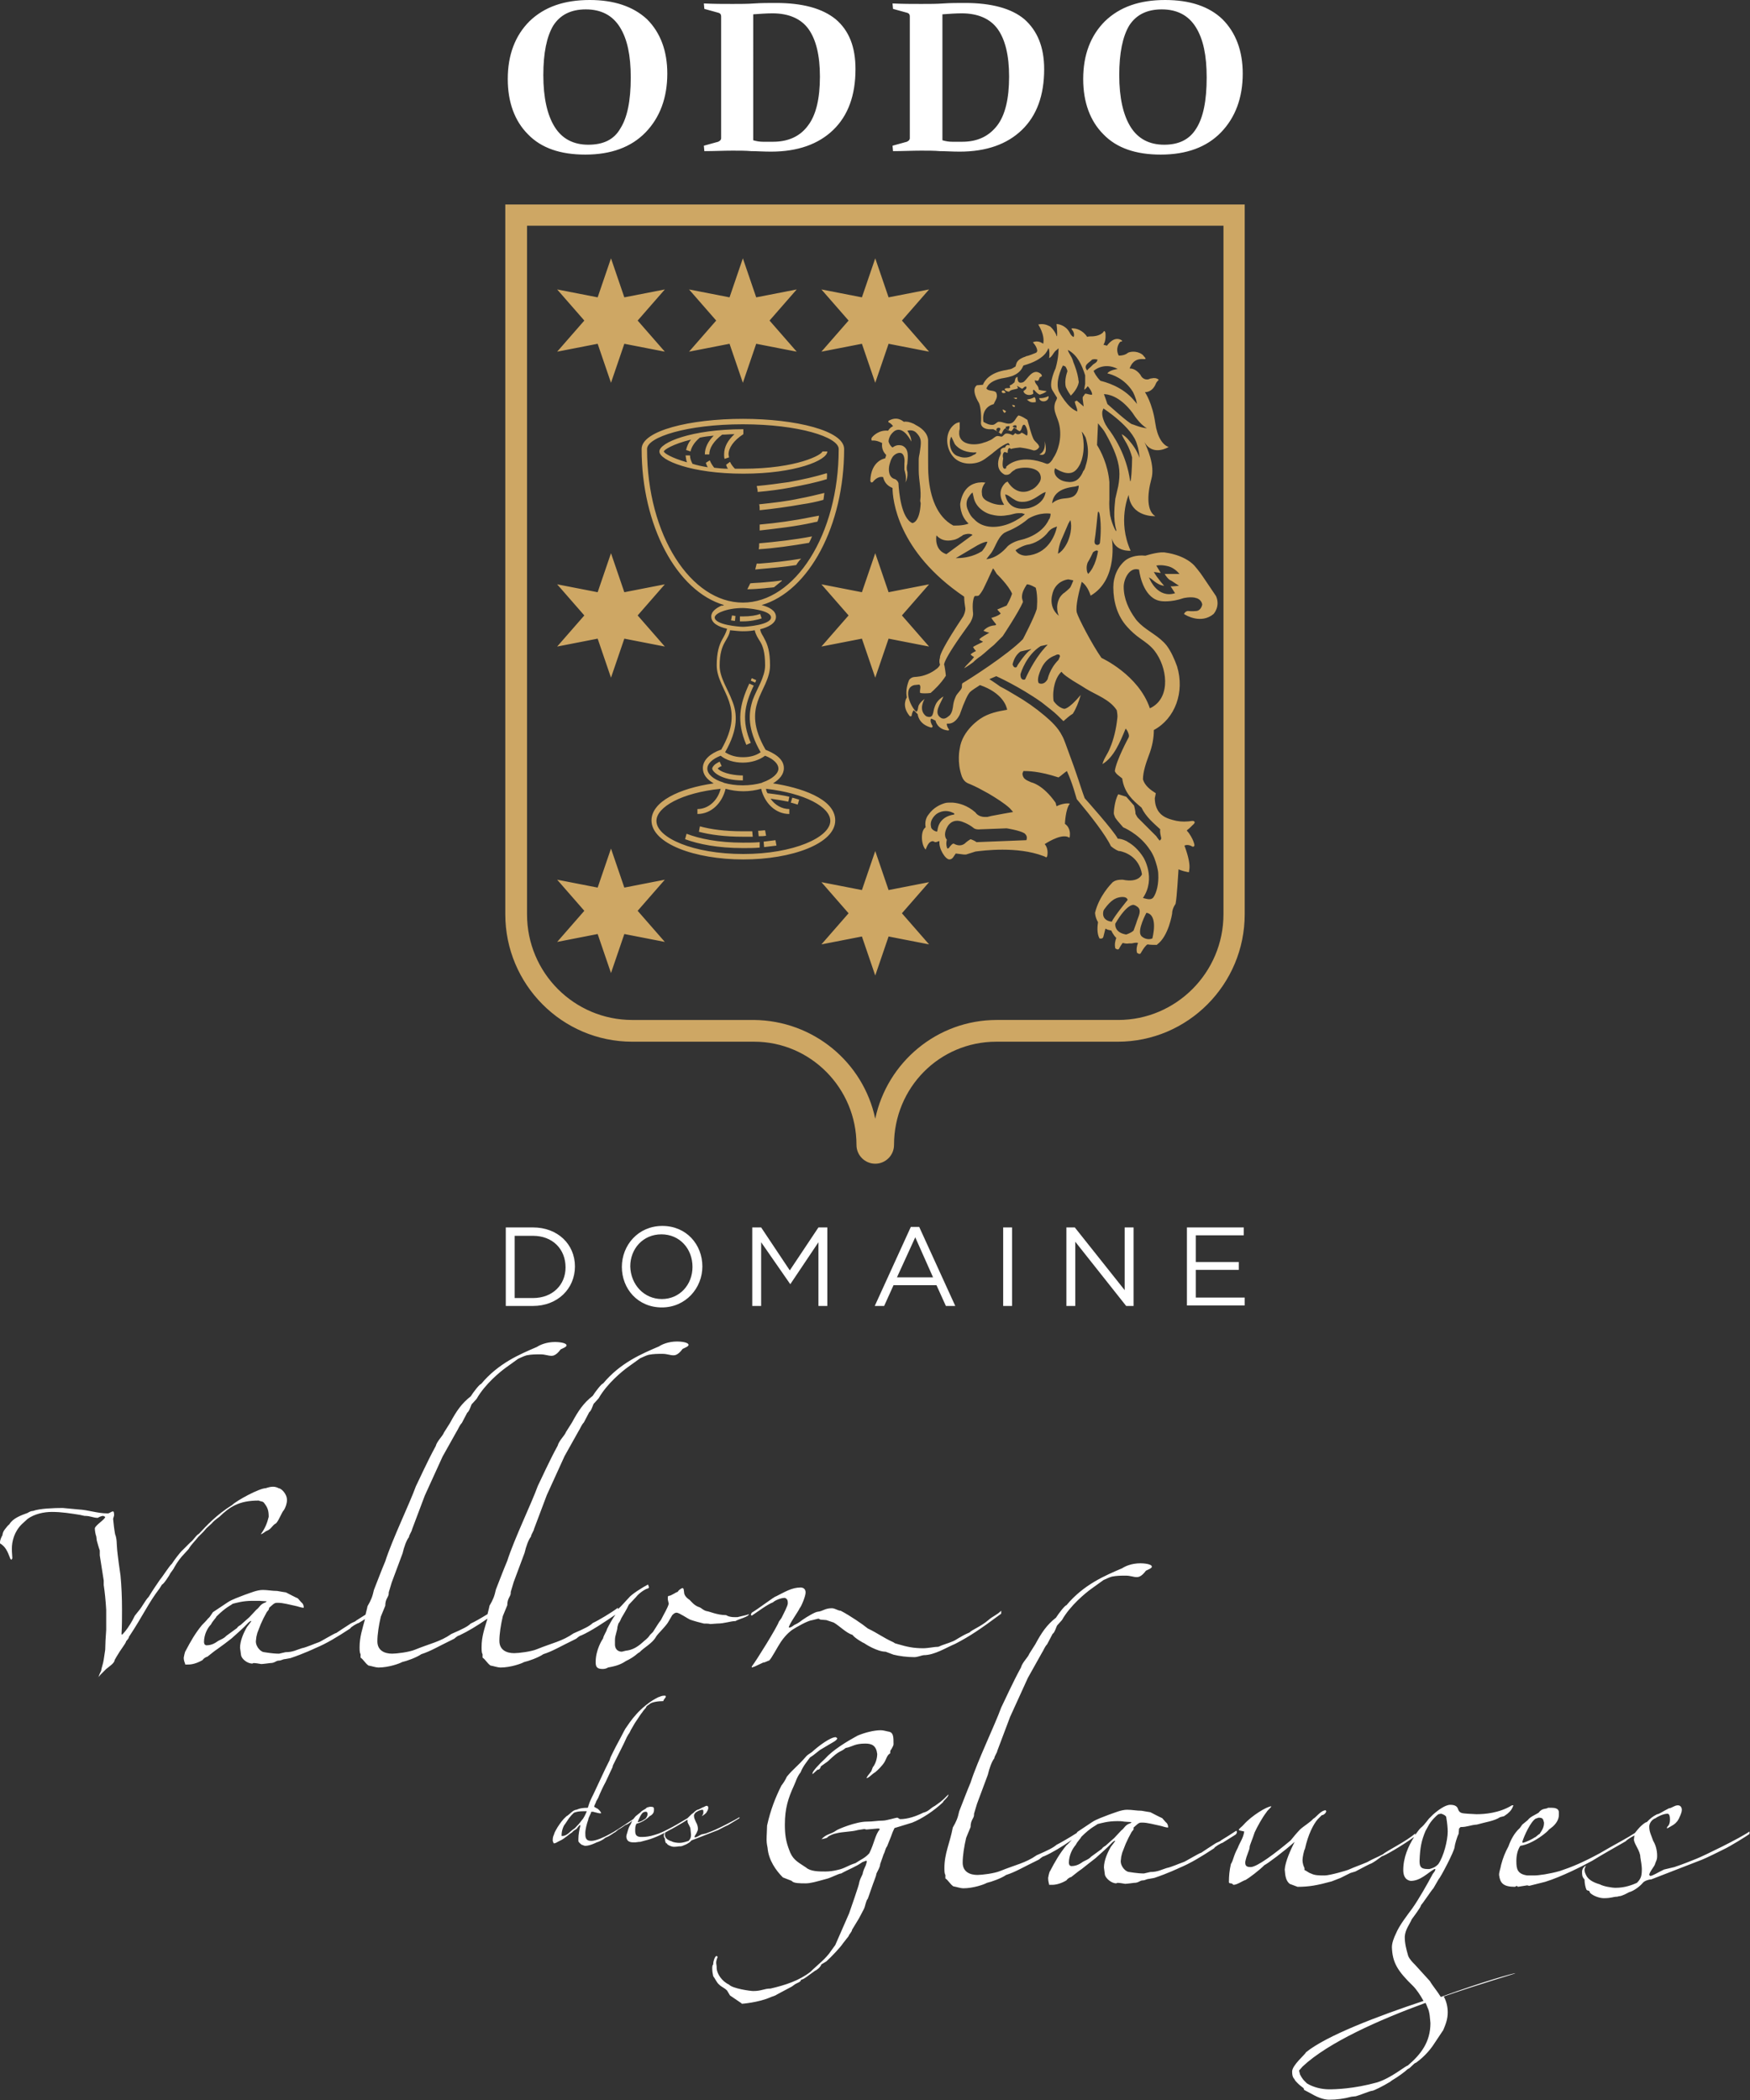
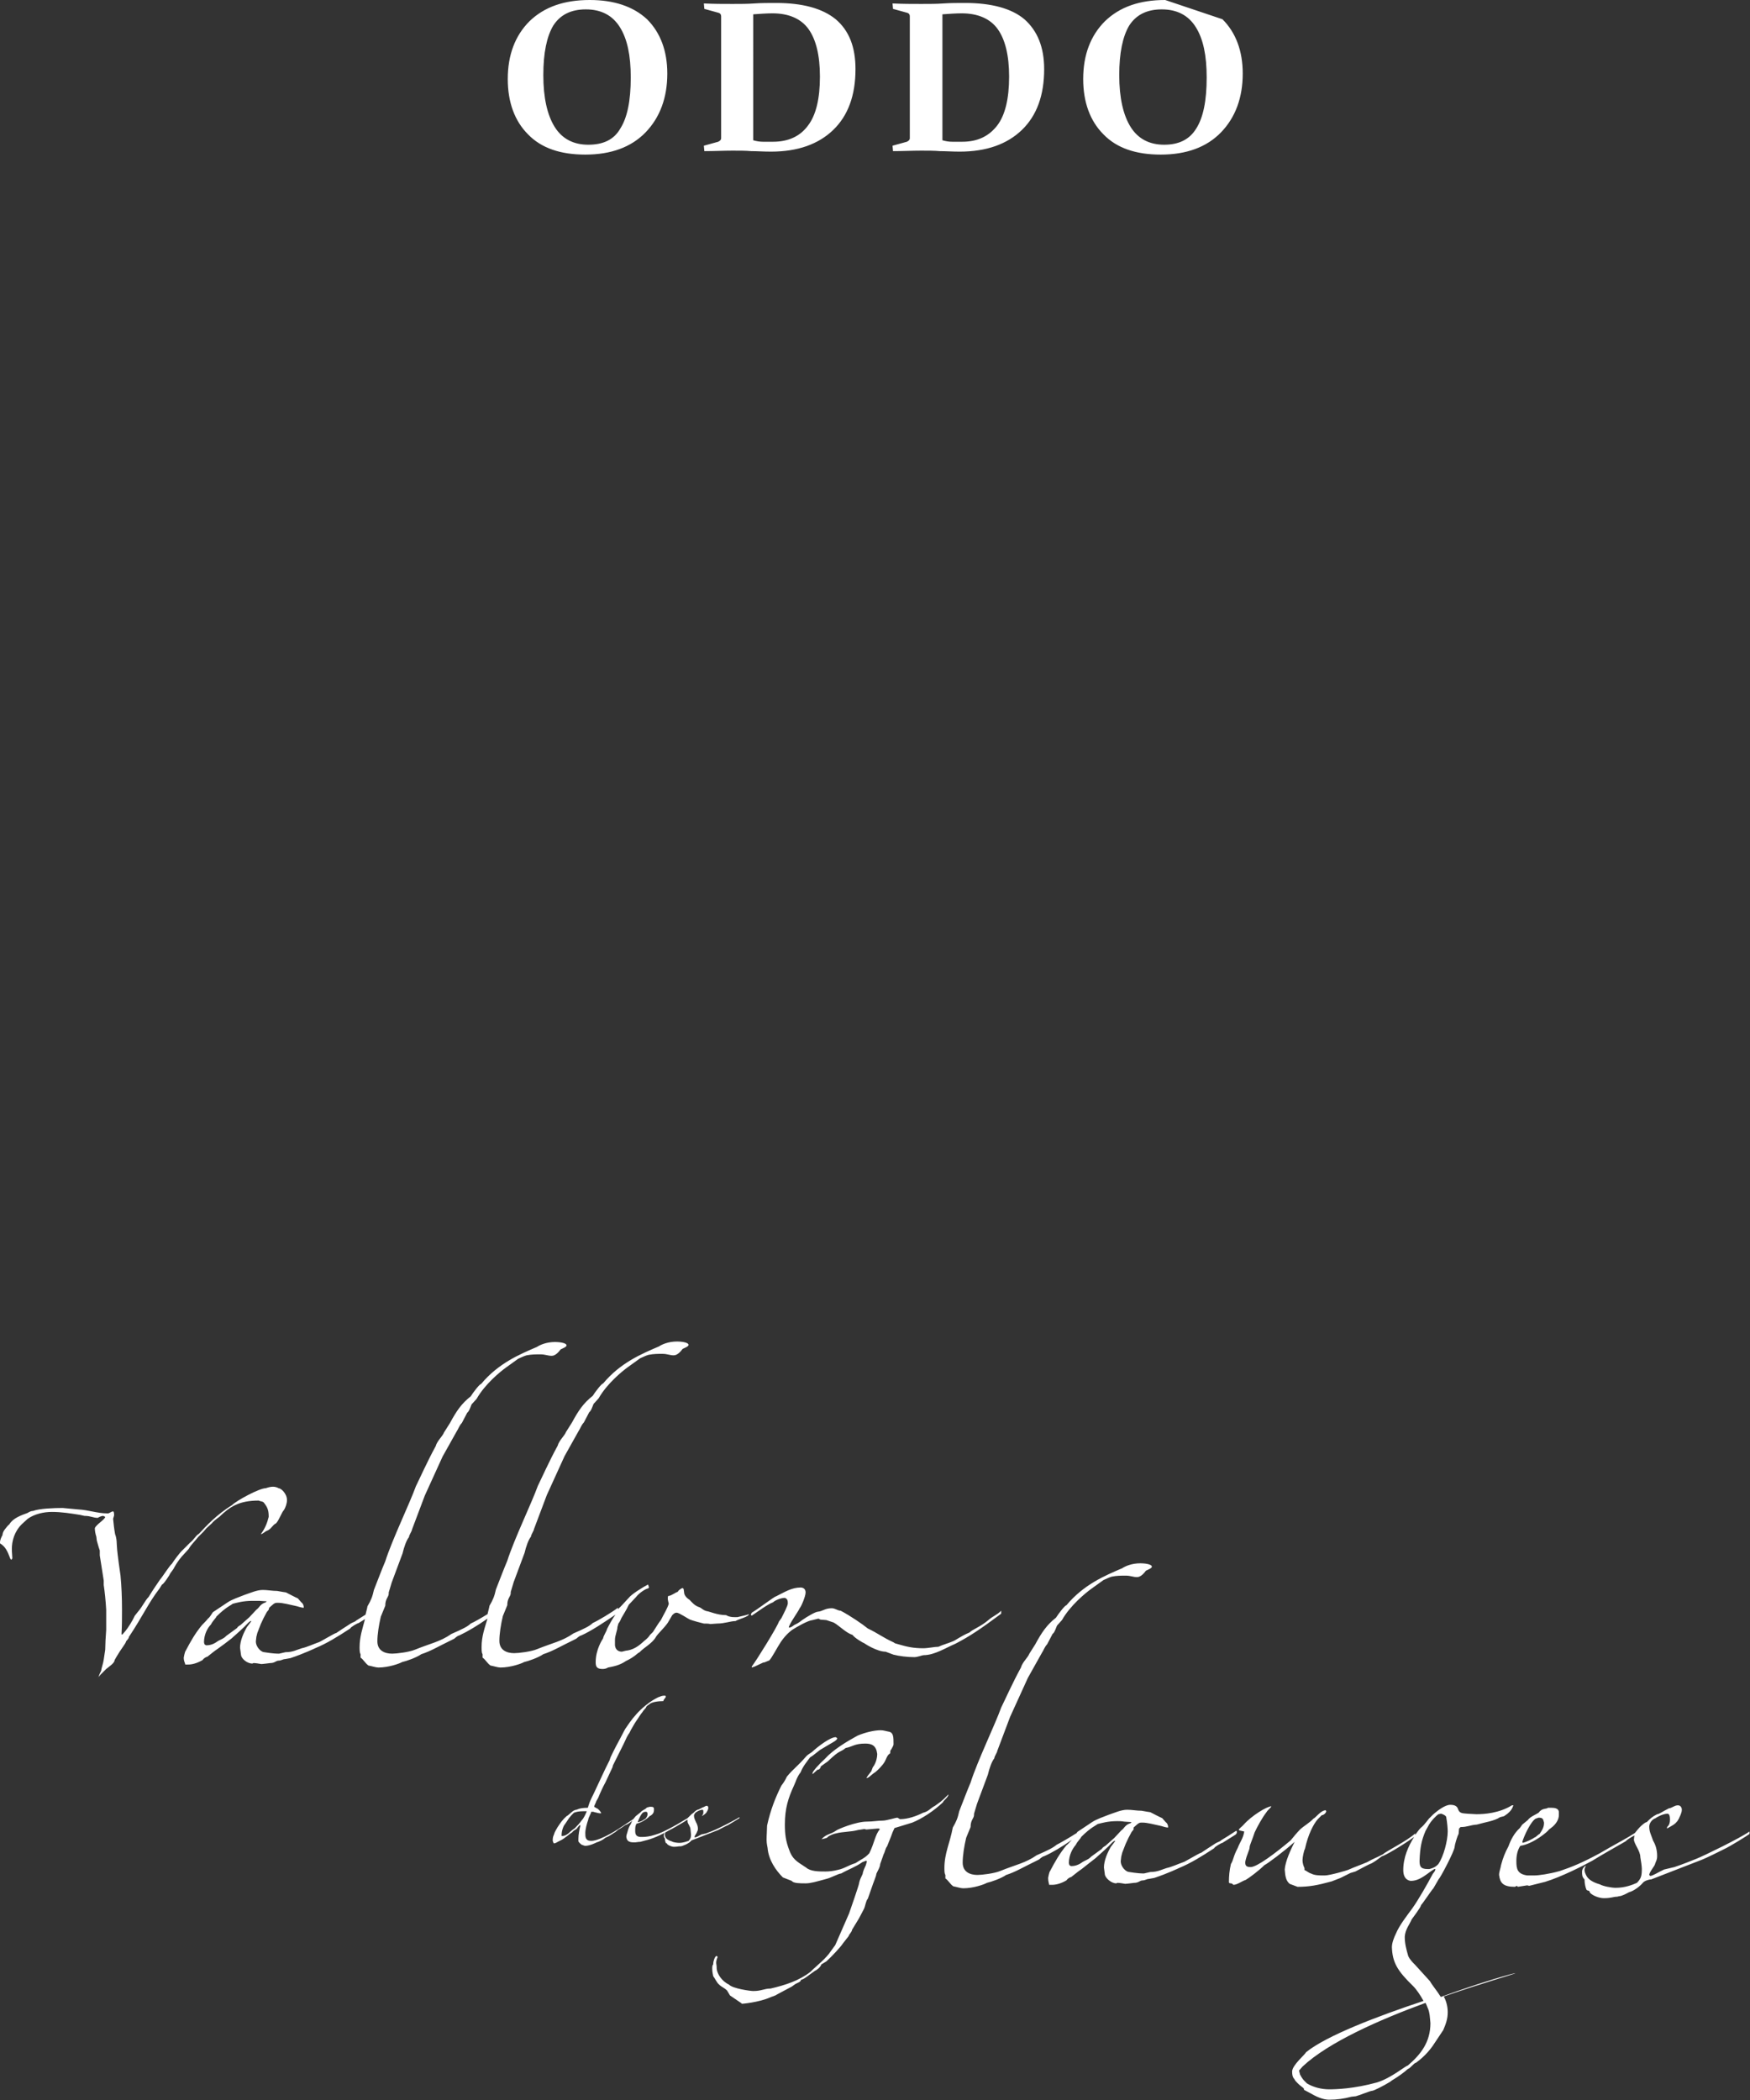
<svg xmlns="http://www.w3.org/2000/svg" x="0px" y="0px" viewBox="0 0 354.3 425.2" style="enable-background:new 0 0 354.3 425.2;" xml:space="preserve">
  <rect x="0" y="0" width="354.3" height="425.2" fill="#333333" stroke="none" />
  <style type="text/css">	.st0{fill:#FFFFFF;}	.st1{fill:#CEA764;}</style>
  <g id="Background" />
  <g id="Guides" />
  <g id="Foreground" />
  <g id="Brandtree_Legend">
    <g>
      <path class="st0" d="M20,339.5c0-0.4,0.4-1,0.5-1.3c0-0.4,0.4-1.4,0.5-2.2c0-0.1,0.2-1.2,0.3-2c0-0.8,0.1-2.9,0.2-4v-4.1   c-0.1-1.8-0.3-3.7-0.5-5v-0.9l-0.8-5.1l0-1c-0.2-0.5-0.6-2-0.6-2l-0.1-0.8c-0.2-0.6-0.3-1.2-0.3-1.7c0.2-0.7,2.1-1.8,2.1-2.3   l-0.4-0.2c-0.3,0-0.8,0.2-1.1,0.4c-1,0-1.4-0.4-2.7-0.4l-0.9-0.2c-1.9-0.3-3.7-0.6-5.7-0.6c-1.6,0-3.5,0.4-4.9,1.4l-1.2,1.1   c-1.5,1.5-2,3.4-2,5c0,0.7,0.1,1.5,0.1,1.9l-0.2,0.3l-0.2-0.2c-0.6-1.6-1-2.5-2.2-3.2L0,312.2c0-0.3,0.2-0.9,0.5-1.4   c0-0.2,0.1-0.7,0.5-1.2c0.2-0.2,0.5-0.7,0.9-1c0.7-1.2,2.3-1.8,3.7-2.3c0.3-0.2,0.7-0.4,1.1-0.4c1.3-0.5,4.3-0.6,6-0.6l3.2,0.3   c2,0.1,3.8,0.8,5.9,0.8c0.4,0,0.7-0.4,1.1-0.4c0.2,0,0.2,0.6,0.2,0.8l-0.2,0.7c0.1,1,0.2,2,0.4,3.1c0.4,1,0.3,2,0.4,2.9   c0,0.1,0.1,1.4,0.7,5.5c0.2,2.1,0.3,4.4,0.3,6.9c0,1.6,0,3.3-0.1,5h0.2l0.6-0.7c0.5-0.6,1.4-2,1.9-3.1l0.8-1   c0.7-0.8,1.3-2.1,2-2.8c0.9-1.5,1.9-2.9,2.3-3.5c0.6-0.7,1.9-2.8,2.4-3.2c0.5-0.8,1.8-2.5,2.2-2.8l1.5-1.5c0.8-0.6,1-1.3,1.8-1.8   c1.5-1.6,3.5-3.8,6.7-5.8c0.9-0.9,5.5-3.4,6.8-3.4c0.6-0.2,1-0.3,1.5-0.3c0.3,0,0.8,0.1,1.1,0.3c0.5,0,1.7,1.1,1.7,2.4   c0,0.7-0.3,1.5-0.6,2c-0.5,0.5-0.9,1.9-1.6,2.7c-0.8,0.4-0.9,1.1-1.8,1.5c-0.4,0.1-0.9,0.7-1.3,0.7c0.9-1.2,1.3-2.3,1.6-3.5   c0-1.3-0.2-1.9-1-2.9c-0.3-0.3-0.7-0.2-1-0.4c-4.1,0-5.9,1.3-8,3.3c-0.7,0.5-1.4,1.1-1.5,1.3l-1.1,1l-0.6,0.7l-1.1,1.1   c-0.6,0.8-1.4,1.5-1.9,2.4l-1,1.1c-0.5,0.5-1.3,1.5-1.9,2.6c-0.1,0.3-0.6,0.9-0.8,1.2c-0.1,0.3-1.4,2.3-1.7,2.3l-0.5,0.8   c-2.3,3-3.4,5.6-6.2,9.8c0,0.4-0.6,0.8-0.6,1c-0.1,0.4-1.1,1.6-1.9,3l-0.4,0.7c0,0.6-1.1,1.3-1.7,1.8l-1.2,1.2   c-0.2,0.3-0.4,0.5-0.6,0.5L20,339.5z M41.3,332.5l0.1,0.4l0.3,0.2c0.4,0,1.2,0,2.2-0.7c0.5-0.4,1.4-0.6,1.9-1.2l2.2-1.6   c0-0.1,0.3-0.4,0.7-0.6l1.8-1.6l1.4-1.5c0.7-0.5,0.7-1.1,1.9-1.5l0.2-0.2l-1.5-0.1c-0.5,0-1,0-1.4,0c-1.9,0-3.2,0.4-4,0.6   c-0.3,0.3-1.3,0.6-3.3,2.6c0,0.2-0.7,0.8-1.1,1.6C42.1,329.5,41.3,330.8,41.3,332.5z M149.3,327.4c1.2-0.3,1.9-0.4,2.3-0.6   c0.1,0.5-2.1,1-2.7,1.4c-1,0-2.2,0.5-3.7,0.5l-1.4,0.1c-0.3-0.1-0.9-0.1-1.3-0.1c-0.5-0.1-2.3-0.6-2.8-0.8   c-0.3-0.1-2.2-1.4-2.7-1.4c-0.3,0-0.5,0.1-0.9,0.5l-0.7,1.2c-0.5,1-2.2,2.5-2.6,3.2c-0.7,1.3-2.5,2.2-3.3,3.1   c-0.5,0.2-0.9,0.9-2.8,1.8c-1.3,0.9-2.6,1.1-3.6,1.3c-0.3,0.2-0.7,0.3-1.1,0.3c-1.2,0-1.4-0.5-1.4-1.4c0-2.5,1.3-4.5,1.5-4.8   c0.1-0.6,0.7-1.4,0.8-1.9c0.4-0.8,1.1-2.1,1.7-2.9c-2.5,1.7-4.9,3.3-6.9,4.2c-0.5,0.1-1,0.7-1.1,0.7c-3.3,1.6-4.7,2.5-6.6,3.1   c-1,0.7-3,1.4-3.9,1.6c-0.5,0.3-2.7,1.1-4.8,1.1c-0.5,0-1.4-0.3-2-0.4c-0.7-0.5-1-1.2-1.6-1.6v-0.7l-0.1-0.2   c-0.1-0.4-0.1-0.8-0.1-1.2c0-2.2,0.6-3.8,1.2-5.8c-2,1.4-4,2.6-5.7,3.4c-0.5,0.1-1,0.7-1.1,0.7c-3.3,1.6-4.7,2.5-6.6,3.1   c-1,0.7-3,1.4-3.9,1.6c-0.5,0.3-2.7,1.1-4.8,1.1c-0.5,0-1.4-0.3-2-0.4c-0.7-0.5-1-1.2-1.6-1.6v-0.7l-0.1-0.2   c-0.1-0.4-0.1-0.8-0.1-1.2c0-2.1,0.6-3.8,1.1-5.7l-1.3,0.8c-0.2,0-1.6,0.8-1.7,1.1c-2.6,1.7-4.7,3-7.1,4c0,0-2.3,1.1-5,2l-1.1,0.2   c-0.4,0-0.8,0.3-1.2,0.3c-0.7,0-0.8,0.5-1.8,0.5c0,0-1.5,0.2-1.8,0.2c-0.6-0.1-1.1-0.2-1.6-0.2l-0.2,0.1c-1.1,0-2.2-1-2.3-1.7   l-0.2-1.5c0-1.4,0.7-3,1.4-4.2c0.3-0.4,0.7-0.9,0.9-1.2h-0.2l-0.4,0.3c-1,1.1-2.3,2.2-3.4,3.2c-1,0.8-1.7,1.3-2.8,2.1   c-0.9,0.6-1.3,1-2.1,1.6c-0.4,0.1-0.8,0.4-1,0.7c-1.2,0.7-2.2,0.9-2.9,0.9c-0.3,0-0.5,0-0.6,0c0-0.3-0.3-0.6-0.3-1.4   c0,0,0.2-1.2,0.4-1.4c1-1.9,1.9-3.5,3.3-5.2c0.2-0.2,1-1,1.2-1.3c0.3-0.2,0.6-0.7,0.6-0.7l0.4-0.6l3-2c0.9-0.6,2.4-1.1,3.4-1.5   c1.2-0.4,2.5-1,3.7-1c1,0,1.9,0.2,2.9,0.2c0.5,0.1,1.8,0.3,1.8,0.3c0.4,0.2,1.9,1,2.4,1.2l0.7,0.8c0.4,0.3,0.5,0.7,0.5,1.1   c-0.6,0-1.2-0.3-1.8-0.4c-1-0.2-2.4-0.6-3.4-0.6c-0.5,0-0.6,0-1,0.3l-0.8,0.7l-0.1,0.4l-0.4,0.5c-0.4,0.7-0.9,1.7-1.2,2.4   l-0.7,1.8l-0.2,0.8l-0.1,0.9c0,1.2,1.1,2.2,1.7,2.2c0.1,0,1.6,0.3,3,0.3l1.3-0.3c1.5,0,2.3-0.5,3.3-0.8c1-0.2,2.5-0.9,3.4-1.2   c0.2,0,3.3-1.9,3.6-1.9l1.2-0.8l1.7-1.1c0.3-0.2,1-0.4,1.1-0.6l1.9-1.2c0.1-0.5,0.3-1.1,0.4-1.7c0.7-1.2,1-1.9,1.3-3.3   c1.1-2.8,1.5-3.9,2.3-5.8c1.4-4.4,4.9-11.6,6.2-15.2c0.7-1.4,2.3-5,4-8.1c0.3-1.1,1.4-2,1.7-2.8l1.2-1.9c1.3-2.4,2.3-3.9,4.2-5.4   c0.5-0.8,1.8-2.5,2.1-2.5c3.5-4.2,7.8-6,11.3-7.5c0.6-0.4,1.9-1,3.7-1c0.5,0,2.3,0.1,2.3,0.7c0,0.3-0.8,0.6-1.2,0.8   c-0.3,0.4-1,1.3-1.8,1.3c-0.8,0-1.3-0.3-2.3-0.3c-0.9,0-1.8,0-2.8,0.2c-0.7,0.2-1.2,0.5-1.7,0.7l-2.5,1.8   c-1.1,0.8-4.2,3.3-5.9,6.3l-0.9,1c-0.2,0-0.5,1.5-1,1.8l-1.1,2.1c-0.5,0.5-0.7,1.2-1.1,1.8l-2.8,5l-3.6,7.9l-2.6,6.9   c0,0.3-0.6,1.1-0.6,1.5c-0.5,0.6-1,2-1.3,3.3l-2.2,5.9l-0.6,2v0.2c0,0.8-0.7,1-0.7,2.5l-0.9,2.2c-0.4,1.7-0.7,3.6-0.7,5   c0,1.9,1.5,2.5,3,2.5c0.9,0,3.4-0.3,4.6-0.8c3.2-1.3,5.1-1.6,7.4-3.2c2.3-1,3.3-1.5,3.9-2.1c0.7-0.3,2.1-1.1,3.4-1.9   c0.1-0.5,0.3-1.1,0.4-1.7c0.7-1.2,1-1.9,1.3-3.3c1.1-2.8,1.5-3.9,2.3-5.8c1.4-4.4,4.9-11.6,6.2-15.2c0.7-1.4,2.3-5,4-8.1   c0.3-1.1,1.4-2,1.7-2.8l1.2-1.9c1.3-2.4,2.3-3.9,4.2-5.4c0.5-0.8,1.8-2.5,2.1-2.5c3.5-4.2,7.8-6,11.3-7.5c0.6-0.4,1.9-1,3.7-1   c0.5,0,2.3,0.1,2.3,0.7c0,0.3-0.8,0.6-1.2,0.8c-0.3,0.4-1,1.3-1.8,1.3c-0.8,0-1.3-0.3-2.3-0.3c-0.9,0-1.8,0-2.8,0.2   c-0.7,0.2-1.2,0.5-1.7,0.7l-2.5,1.8c-1.1,0.8-4.2,3.3-5.9,6.3l-0.9,1c-0.2,0-0.5,1.5-1,1.8l-1.1,2.1c-0.5,0.5-0.7,1.2-1.1,1.8   l-2.8,5l-3.6,7.9l-2.6,6.9c0,0.3-0.6,1.1-0.6,1.5c-0.5,0.6-1,2-1.3,3.3l-2.2,5.9l-0.6,2v0.2c0,0.8-0.7,1-0.7,2.5l-0.9,2.2   c-0.4,1.7-0.7,3.6-0.7,5c0,1.9,1.5,2.5,3,2.5c0.9,0,3.4-0.3,4.6-0.8c3.2-1.3,5.1-1.6,7.4-3.2c2.3-1,3.3-1.5,3.9-2.1   c1.1-0.5,3.8-2.1,5.1-3.1l0,0.3c0.7-0.6,1.6-1.7,2.2-2.3c0.5-0.7,2.9-2.2,3.9-2.7l0.2,0.6l-0.2,0.2c-0.4,0-1.8,0.9-2.4,1.7   l-1.5,1.6c-0.5,1.1-1,1.8-1.5,2.7c-0.2,0.5-0.3,0.7-0.6,1.1l-0.2,0.7c0,0.7-0.5,1.7-0.5,2.6v1.1c0.1,1,0.8,1.3,1.4,1.3l0.8-0.2   c1.2-0.1,2.3-0.7,3.3-1.6c0.5-0.5,1.1-0.8,1.6-1.6l0.6-0.6c0.6-0.9,1.1-1.8,1.6-2.4c0.7-1.4,1.3-2.3,1.6-3.3   c-0.1-0.4-0.2-0.8-0.2-1c0-0.4,0-0.6,0.2-0.6c0.5,0,1.5-0.8,1.8-0.8c0.2-0.4,0.7-0.7,1-0.8l0.2,0.2l0.1,0.7c0,0.4,0.3,1,1.1,1.5   c0.4,0.4,1,1.2,2,1.5c0.5,0.2,0.7,0.6,1.5,0.8c0.4,0,2.1,0.8,3.9,0.8C147.8,327.5,148.9,327.4,149.3,327.4z M202.7,326.1v0.6   c-4.3,3.2-6.4,4.6-9.3,6.1c-1.9,0.8-4.2,2.3-6.4,2.3c-0.3,0-1.2,0.4-1.9,0.4c-1.4,0-3-0.2-4.2-0.5l-1.6-0.6   c-1.7,0-4.2-1.6-4.3-1.7c-0.3-0.1-2-1.1-2.4-1.7c-1.3-0.4-2.6-1.8-3.8-2.5l-1.5-0.5l-1.2-0.1l-0.4-0.2l-1.2,0.3   c-1,0.1-3.2,1.4-4,1.9c-0.3,0.2-1.3,0.9-2.4,2.5c-0.8,1.2-1.9,3.4-2.4,3.8c-0.2,0-0.8,0.4-1.2,0.4l-1.7,0.8l-0.6,0.2v-0.2   c1-1.3,5.2-8.1,5.5-9.1l0.5-0.7c0.5-1,1.3-2.5,1.3-3c0-0.6-0.1-0.9-0.6-1.1c-0.8,0-2,0.5-2.4,0.9c-1.1,0.4-3.1,1.9-4.3,2.7   l-0.2-0.2l0.2-0.4c1.5-0.9,4.6-3.3,4.9-3.3c1.8-0.9,3.2-1.8,5-1.8c0.4,0,1,0.2,1,1c0,0.8-0.9,2.9-1.2,3.2   c-0.3,0.7-2.2,3.3-2.2,3.9c0.5,0.1,1.1-0.6,1.3-0.6c0.6-0.3,0.9-0.5,1.4-0.9c1-0.7,2.7-1.7,3.2-1.7c1-0.1,1.4-0.7,2.8-0.7   c0.7,0,1.2,0.5,1.8,0.5c1.9,1,4.4,2.7,5.5,3.6c2.1,1,3,1.8,5.2,2.8l0.3,0.2l0.7,0.2c1.7,0.5,3,0.8,5,0.8c1,0,2.3-0.3,3.1-0.3   c0.8-0.4,2-0.7,2.9-1.1c0.6-0.2,1.5-1,3.4-1.8c0.4-0.5,2.3-1.2,3.8-2.5C201,327.2,201.8,327,202.7,326.1z M150.3,405.7l-2.5-1.7   l-0.6-1c-0.6-0.6-1.1-0.7-1.6-1.2c-0.5-0.4-0.8-1.2-1.2-1.7c-0.1-0.5-0.2-0.9-0.2-1.5c0-0.4,0-0.7,0.2-0.9v-0.2   c0-0.3,0.3-1.5,0.7-1.5l0.2,0.2c-0.2,0.4-0.3,0.9-0.3,1.1c0,0.5,0.1,0.4,0.1,1.3c0.1,1,1,2.5,2.5,3.2c0.7,0.8,4.3,1.3,4.9,1.3   c1.7,0,2.2-0.5,3.5-0.5c3-0.7,5.8-1.6,8.1-3.4c1.4-1.4,3.1-2.6,4.2-4.3l0.8-1.1l2.8-6.4c0.3-0.8,2-5.8,2-6   c0.2-1.2,0.8-1.8,0.8-2.3l0.2-0.6l0.4-0.9l0.2-0.7l-0.1-0.2l-0.8,0.3c-1.4,1-2.7,1.4-4.3,2.3c-0.5,0-2.1,0.9-3,1.1   c-2.2,0.6-3.2,0.9-4.2,0.9c-1.1,0-2.5,0-2.8-0.5l-1.8-0.7c-1.4-1.4-2.9-3.5-3.1-6c0-0.1-0.2-0.8-0.2-1.6c0-1,0.1-2.2,0.1-2.9   c0.7-3.2,1.7-5.7,2.9-8.1c0.3-0.4,0.7-0.9,1.1-1.8c1.5-1.8,1.9-1.8,4-4.2c0.3-0.3,0.7-0.5,1.1-0.8c1.3-1.2,3.7-3,4.8-3l0.3,0.2   c0,0.5-0.9,0.8-3.5,2.4l-1.4,1.1l-0.6,0.4c-0.6,0.8-1.5,1.9-1.9,3c-0.8,1-1,2-1.4,2.8c-1.1,2.4-1.8,4.5-1.8,7.8   c0,2,0.2,3.4,0.9,5.2l0.2,0.5c0.7,1.6,1.9,2.1,3.2,3c0.9,0.8,2.6,0.8,3.9,0.8c0.8,0,1.6-0.1,2.4-0.3c1.5-0.3,2.1-0.9,3.7-1.4   c1.2-0.8,1.9-1,2.8-2c1-2,1.2-3.8,2.1-4.8c0-0.2-0.1-0.2-0.4-0.2l-2.3,0.2l-0.4-0.1l-1.3,0.2c-1.4,0.4-3,0.3-4.5,0.7   c-0.2,0-1.3,0.4-1.6,0.7c-0.1,0.3-1.2,0.4-1.3,0.5c0.9-1.1,1.9-1,3-1.8c0.4-0.3,4-1.8,6.2-1.8c1.3,0,2.1-0.2,3.2-0.2   c0.8,0,2.6-0.6,3-0.6l0.5,0.3c1.6,0,3.3-0.6,4.7-1.3c1.2-0.3,1.4-0.9,2.4-1.4l1.1-0.8l0.7-0.6l0.9-0.9c0.1,0.5-1,1.2-1.1,1.6   c-1.8,1.7-4.2,3.3-6.2,4.1l-2.6,0.8l-1,0.3c-0.3,0.6-0.5,1.1-0.7,1.7l-0.8,2c-0.4,0.5-0.4,1.1-0.7,1.6l-0.7,2   c0,0.7-0.8,1.8-0.8,2.1c0,0.3-0.5,1.4-1,2.9l-0.7,2c-0.4,0.4-0.5,1.5-0.8,2.1l-1,1.9l-1.4,2.3c0,0.4-0.6,0.9-0.7,1.3l-1.1,1.4   c-0.5,0.8-2.4,2.8-3.4,3.7l-1,0.6c-0.2,0.6-1,1.2-1.3,1.3c-1.3,0.9-2.3,1.8-2.8,1.8c-0.1,0.5-0.7,0.6-1.2,0.9l-0.7,0.5l-3,1.6   c-0.4,0.3-1,0.4-1.4,0.6c-2.3,1-5.6,1.3-6,1.3L150.3,405.7z M175.7,359.5l0.7-0.9l0.3-0.8c0.5-0.6,0.9-1.7,0.9-2.7   c-0.2-1.7-1.1-2.1-2.4-2.1c-2.2,0-2.5,0.6-4,0.9c-1.2,1-1,0.2-3.6,2.7l-1.4,1c-0.1,0.4-0.3,0.7-0.7,0.7l-1,0.9V359   c0-0.4,1.4-1.9,2.5-2.9c1.6-1.8,4.4-3.5,6.6-4.7c1.4-0.6,3.3-1.1,4.7-1.1c0.6,0,1.1,0.2,1.7,0.3c0.9,0.2,0.9,1.1,0.9,2.5   c0,0.4-0.3,0.7-0.4,1c-0.4,0.4-0.2,0.7-0.3,0.9c-0.6,0.3-0.8,1.2-1.1,1.7c-0.4,0.7-1.4,1.7-1.9,2.1c-0.6,0.3-1.3,1.2-1.8,1.2   L175.7,359.5z M216.4,377.2l0.1,0.4l0.3,0.2c0.4,0,1.2,0,2.2-0.7c0.5-0.4,1.4-0.6,1.9-1.2l2.2-1.6c0-0.1,0.3-0.4,0.7-0.6l1.8-1.6   l1.4-1.5c0.7-0.5,0.7-1.1,1.9-1.5l0.2-0.2l-1.5-0.1c-0.5-0.1-1-0.1-1.4-0.1c-1.9,0-3.2,0.4-4,0.6c-0.3,0.3-1.3,0.6-3.3,2.6   c0,0.2-0.7,0.8-1.1,1.6C217.2,374.2,216.4,375.5,216.4,377.2z M223.7,379.6l-0.2-1.5c0-1.4,0.7-3,1.4-4.2c0.3-0.4,0.7-0.9,0.9-1.2   h-0.2l-0.4,0.3c-1,1.1-2.3,2.2-3.4,3.2c-1,0.8-1.7,1.3-2.8,2.2c-0.9,0.6-1.3,1-2.1,1.6c-0.4,0.1-0.8,0.4-1,0.7   c-1.2,0.7-2.2,0.9-2.9,0.9c-0.3,0-0.5,0-0.6,0c0-0.3-0.2-0.6-0.2-1.4c0,0,0.2-1.2,0.4-1.4c1-1.9,1.9-3.5,3.3-5.2   c0.2-0.1,0.8-0.8,1.1-1.1c-2,1.4-4,2.6-5.6,3.3c-0.5,0.1-1,0.7-1.1,0.7c-3.3,1.6-4.7,2.5-6.6,3.1c-1,0.7-3,1.4-3.9,1.6   c-0.5,0.3-2.7,1.1-4.8,1.1c-0.5,0-1.4-0.3-2-0.4c-0.7-0.5-1-1.2-1.6-1.6v-0.7l-0.1-0.2c-0.1-0.4-0.1-0.8-0.1-1.2   c0-3,1.1-5,1.7-8.2c0.7-1.2,1-1.9,1.3-3.3c1.1-2.8,1.5-3.9,2.3-5.8c1.4-4.4,4.9-11.6,6.2-15.2c0.7-1.4,2.3-5,4-8.1   c0.3-1.1,1.4-2,1.7-2.8l1.2-1.9c1.3-2.4,2.3-3.9,4.2-5.4c0.5-0.8,1.8-2.5,2.1-2.5c3.5-4.2,7.8-6,11.3-7.5c0.6-0.4,1.9-1,3.7-1   c0.5,0,2.3,0.1,2.3,0.7c0,0.3-0.8,0.6-1.2,0.8c-0.3,0.4-1,1.3-1.8,1.3c-0.8,0-1.3-0.3-2.3-0.3c-0.9,0-1.8,0-2.8,0.2   c-0.7,0.2-1.2,0.5-1.7,0.7l-2.5,1.8c-1.1,0.8-4.2,3.3-5.9,6.3l-0.9,1c-0.2,0.1-0.5,1.5-1,1.8l-1.1,2.1c-0.5,0.5-0.7,1.2-1.1,1.8   l-2.8,5l-3.6,7.9l-2.6,6.9c0,0.3-0.6,1.1-0.6,1.5c-0.5,0.6-1,2-1.3,3.3l-2.2,5.9l-0.6,2v0.2c0,0.8-0.7,1-0.7,2.5l-0.9,2.2   c-0.4,1.7-0.7,3.6-0.7,5c0,1.9,1.5,2.5,3,2.5c0.9,0,3.4-0.3,4.6-0.8c3.2-1.3,5.1-1.6,7.4-3.2c2.3-1,3.3-1.5,4-2.1   c0.8-0.4,2.7-1.5,4.1-2.4l0.1-0.2l3-2c0.9-0.6,2.4-1.1,3.4-1.5c1.2-0.4,2.5-1,3.7-1c1,0,1.9,0.2,2.9,0.2c0.5,0.1,1.8,0.3,1.8,0.3   c0.4,0.2,1.9,1,2.4,1.2l0.7,0.8c0.4,0.3,0.5,0.7,0.5,1.1c-0.6,0-1.2-0.3-1.8-0.4c-1-0.2-2.4-0.6-3.4-0.6c-0.5,0-0.6,0-1,0.3   l-0.8,0.7l0,0.4l-0.4,0.5c-0.4,0.7-0.9,1.7-1.2,2.4l-0.7,1.8l-0.2,0.8l-0.1,0.9c0,1.2,1.1,2.2,1.7,2.2c0.1,0,1.6,0.3,3,0.3   l1.3-0.3c1.5,0,2.3-0.5,3.3-0.8c1-0.2,2.5-0.9,3.4-1.2c0.2,0,3.3-1.9,3.6-1.9l1.2-0.8l1.7-1.1c0.3-0.2,1-0.4,1.1-0.6   c0.7-0.4,2.4-1.5,3-1.9h0.2v0.4l-0.2,0.3l-2.7,1.7c-0.2,0-1.6,0.8-1.7,1.1c-2.6,1.7-4.7,3-7.1,4c0,0-2.3,1.1-5,2l-1.1,0.2   c-0.4,0-0.8,0.3-1.2,0.3c-0.7,0-0.8,0.5-1.8,0.5c0,0-1.5,0.2-1.8,0.2c-0.6-0.1-1.1-0.2-1.6-0.2l-0.2,0.1   C225,381.3,223.9,380.3,223.7,379.6z M306.8,399.5c0,0.1-6.4,1.9-14.5,4.7c0.5,0.9,0.8,2,0.8,3.2c0,1.4-0.4,2.4-0.9,3.6l-1.8,2.7   c-0.7,1.1-1.9,2.6-3.7,3.9c-0.5,0.1-1.1,1.1-1.7,1.3c-0.5,0.5-2,1.6-3.2,2.3l-0.4,0.3c-1.3,0.8-3.3,1.8-3.6,1.8   c-0.4,0-2.5,0.9-3.3,1.1l-0.9,0.1c-1.5,0.4-2.9,0.6-4.5,0.6c-0.7,0-1.9-0.2-3.6-1.2l-1.5-0.8V423c0-0.4-0.6-0.4-1.8-1.8   c-0.1-0.4-0.6-0.4-0.6-1.8c0-1.3,2.7-3.5,2.8-3.9c4.2-3.4,14.5-7.3,23.8-10.4c-0.6-1.1-1.4-2.3-2.1-3c-3.2-3.1-4.2-4.8-4.3-7.9   c0-0.8,0.4-1.9,0.8-2.7c0.7-1.7,2.2-3.6,3.3-5.1c1.3-1.8,3.2-5.2,4-6.7c0.2-0.5,0.7-0.8,0.7-1.3h-0.2c-1.4,0.8-2.8,2.4-4.8,2.4   c-1.2-0.2-1.5-1.2-1.5-2.2c0-2.5,1-4.8,2.2-6.7c-2.3,1.7-6.1,3.9-6.5,3.9c-0.7,0.5-1.8,1.4-2.5,1.6l-0.8,0.4l-2.1,1.1l-1,0.3l-2,1   l-1.8,0.7c-2.9,0.8-4.6,1.1-6.9,1.1l-1.6-0.6c-0.7-0.6-0.9-1.4-1-2.9c0.1-1.6,1.2-4,2-5.6c-2.1,1.9-5.6,4.5-6.1,4.7   c-1.1,1.1-3.1,2.6-3.8,3c-0.7,0.2-1.7,1-2.5,1l-0.2-0.2c-0.3-0.2-0.6,0-0.7-0.3c0-1.3,0.1-2.4,0.4-3.7c0.6-1,0.4-1.4,1.4-3.3   c0.4-1.1,1.1-1.9,1.3-3.3l-0.9-0.2l-0.2-0.1c0-0.3,0.7-0.7,1-1.1c1.6-1.8,4.7-3.7,5.6-3.7c-0.1,0.3-0.8,0.8-1,1.2   c-0.8,1-1.9,3-2.4,4.1c-0.4,1.3-1,2.6-1,2.9c0,0.7-0.6,1.5-0.9,3.1c0,0.7,0.2,1,1.1,1c1.3,0,5-2.8,8.1-5.4   c0.4-0.5,1.3-1.6,1.9-2.2c0.6-0.6,2-1.4,2.7-2.2c0.4-0.1,1.5-1.7,2.5-1.7l0.1,0.2c0,0.3-0.5,0.8-0.9,0.8l-0.8,0.8   c-0.9,1-2,3.2-2.6,6c-0.2,0.3-0.5,1.7-0.5,2.3c0,0.6,0.2,1.2,0.4,1.6l0,0.4c0.3,0.1,0.9,0.6,1.3,0.7c0.8,0.4,1.6,0.4,2.8,0.4   c1,0,4.5-1,4.9-1.2c1.1-0.5,2.3-0.9,3.7-1.5c1.2-0.7,1.9-0.9,3.2-1.6c0.6-0.6,4.9-2.7,6.5-4.2l0,0.3c0.4-0.5,0.7-1,1.1-1.4   c0.9-0.7,1.6-1.9,1.9-2.1l0.6-0.6c1-0.9,2.5-2,3.5-2c0.8,0,1.4,0.2,1.6,0.9c0.3,0.9,1,0.8,1.9,0.9l1.8,0.1c1.6,0,4.6-0.2,7.2-1.8   h0.3c-0.3,0.8-0.5,1.1-1.2,1.7l-0.7,0.5l-0.8,0.2c-1.2,0.8-3,1-4.7,1.5c-1.4,0.1-1.9,0.5-3.3,0.5l-0.3,0.3l-0.1,1.1   c-0.3,0.5-0.8,2.3-0.8,2.6c0,0.8-2.9,6.3-3.2,6.5l-1.1,1.9c-0.4,0.4-2.1,3-2.5,3.4c0,0.4-1.7,2.6-1.9,2.9c-0.4,1-1.3,2-1.4,3.5   c0,1.4,0.3,2.5,0.7,3.9c0.3,0.7,0.9,1.3,1.4,1.8l3,3.3c0.5,0.9,1.4,1.9,2.2,3.2C300.2,401.2,306.7,399.4,306.8,399.5z    M289.4,378.4c1.1-0.3,1.4-0.6,1.8-1c1.1-1.6,1.9-4.8,1.9-6.6c0-0.6-0.1-1.8-0.3-2.9c0-0.3-0.8-0.7-1.1-0.7l-0.5,0.1   c-0.4,0.3-1.5,1.3-2.1,2.5l-0.5,0.9c-0.8,1.9-1.1,3.3-1.2,6c0,1,0.1,1.7,1.6,1.7H289.4z M289,406.4c-0.1-0.2-0.2-0.6-0.4-0.9   c-9.3,3.4-19.7,8-24.9,12.9l-0.7,0.8l0.2,0.8c0.4,0.8,0.8,1.2,0.8,1.2l0.6,0.6c1.3,0.8,3,1.2,4.5,1.2c1.3,0,5-0.1,9.7-1.4   c2.9-0.9,5.8-3.4,6.2-3.4c2.7-2.3,4.6-4.8,4.6-8.6C289.5,408.7,289.5,407.4,289,406.4z M308.2,372.9l0.1,0.2   c0.8-0.2,2-0.8,2.4-1.1c0.2,0,0.7-0.6,1-0.7c0.6-0.9,0.9-1.4,0.9-2.3c-0.2-0.6-0.1-1-1.1-1l-0.6,0.2   C309.9,368.8,308.6,371.6,308.2,372.9z M331,371.1l0.4-0.5c0.8-1,1.7-1.7,2-1.7c0.7-0.7,1.1-1.1,2.1-1.6c0.4,0,1-0.5,2.4-1.2   c0.5,0,1.1-0.6,1.8-0.6c0.5,0,0.8,0.4,0.8,0.9c0,0.7-0.5,1.5-0.6,1.8l-0.3,0.5c-0.6,0.7-0.7,0.7-2.1,1.5c0-0.3,0-0.3,0.2-0.5   c0.2-0.2,0.4-0.6,0.4-1.3c0-0.6-0.1-1.2-0.5-1.2c-0.9,0-2.2,0.7-2.4,0.9c-0.7,0.2-1.3,1-1.3,1.7c0,1.1,0.4,1.7,0.8,2.9   c0.5,0.8,0.8,1.9,0.8,3c0,0.9-0.2,1-0.4,1.6c0,0.4-1.2,1.7-1.2,2.3l0.2,0.2c0.5,0,1.7-0.8,2.8-1.3l2.1-0.5   c1.8-0.6,3.5-1.3,4.5-1.7c1.5-0.6,8.7-4.1,10.7-5.5v0.5c-0.7,0.5-3.9,2.5-5.2,3.1c-1,0.5-3.4,1.7-4.4,2.1l-10.3,4   c-0.5,0-1.4,0.3-1.7,0.7c-0.5,0.6-1.7,1.6-2.8,1.9c-0.2,0.1-1.4,0.8-2,0.8l-0.4,0.1c-0.8,0-1.1,0.3-2.7,0.3   c-0.8,0-2.1-0.4-2.8-1.1c-0.1-0.6-0.4-0.3-0.7-0.6c-0.2-0.4-0.4-1.3-0.4-2.1c-0.5-0.5-0.5-0.9-0.5-1.6c0-0.3,0.2-0.9,0.8-1.2   c-0.2,0.3-0.3,0.8-0.3,0.8c0,0.2,0,0.5,0.3,1.1c0.4,0.9,1.4,1.5,2.8,1.9c0.7,0.4,2.4,0.7,3.2,0.7c1.9,0,3.4-0.6,4.3-1   c0.9-0.9,1-1.5,1-2.9c0-0.4-0.2-1.8-0.3-2.3c0-1.3-1.3-2.7-1.3-3.6l0.1-0.8c-0.9,0.5-1.4,0.8-1.8,1.2c-2.6,1.5-4.6,2.6-6.7,3.9   c-1.8,1-6.3,3.3-9.6,4.3l-3.2,0.8l-0.4-0.1l-1.9,0.3l-0.2-0.2l-0.4,0.2c-2.4,0-3-0.8-3.2-2.4c0-0.7,0.3-1.3,0.4-2   c0.4-1.5,0.8-2.5,1.5-3.8c0.5-1.4,1.2-2.7,2.3-3.7l0.5-0.7l1.1-0.9c0.5-0.7,1.6-1.1,2.2-1.5c0.7-1,1.6-0.7,1.9-1h0.8   c0.5,0,1.4,0.1,1.4,0.9l0,0.6c0,0.8-0.5,1.8-1.6,2.6l-0.4,0.3c-0.1,0.3-3.1,2.9-5.8,3.3c-0.6,0.9-0.8,2-0.8,3.1   c0,1.6,0.2,2.6,2.2,2.9h1.4c0.9,0,3.1-0.3,5.2-0.9c2.4-0.8,4.6-1.7,8.1-3.6l1.9-1.1C327.9,372.9,329.3,372.2,331,371.1L331,371.1z    M113.7,371.5l0,0.2c0.7,0.1,1.4-0.5,1.8-0.9c0.7-0.6,0.9-0.6,1.1-0.9c0.3-0.3,0.7-0.7,1.2-1.4c0.4-0.4,0.8-1.3,1-1.8l-0.8,0   c-0.7,0-1.3,0.1-1.8,0.3l-0.5,0.5l-0.5,0.6l-0.8,1.2C114.1,369.6,113.7,370.6,113.7,371.5z M129.2,367.3l0.5-0.4   c0.2-0.3,0.7-0.5,1-0.7c0.3-0.4,0.7-0.3,0.8-0.4h0.3c0.2,0,0.6,0,0.6,0.4l0,0.3c0,0.4-0.2,0.8-0.7,1.1l-0.2,0.1   c0,0.1-1.4,1.3-2.6,1.5c-0.3,0.4-0.3,0.9-0.3,1.4c0,0.7,0.1,1.2,1,1.3h0.6c0.4,0,1.4-0.1,2.3-0.4c1.1-0.3,2.1-0.8,3.6-1.6l0.9-0.5   c0.8-0.5,1.4-0.8,2.2-1.3l0.2-0.2c0.4-0.4,0.8-0.8,0.9-0.8c0.3-0.3,0.5-0.5,0.9-0.7c0.2,0,0.5-0.2,1.1-0.5c0.2,0,0.5-0.3,0.8-0.3   c0.2,0,0.3,0.2,0.3,0.4c0,0.3-0.2,0.7-0.3,0.8l-0.1,0.2c-0.3,0.3-0.3,0.3-0.9,0.7l0.1-0.2c0.1-0.1,0.2-0.3,0.2-0.6   c0-0.3,0-0.5-0.2-0.5c-0.4,0-1,0.3-1.1,0.4c-0.3,0.1-0.6,0.5-0.6,0.8c0,0.5,0.2,0.8,0.4,1.3c0.2,0.3,0.4,0.9,0.4,1.3   c0,0.4-0.1,0.5-0.2,0.7c0,0.2-0.5,0.8-0.5,1l0.1,0.1c0.2,0,0.8-0.3,1.3-0.6l0.9-0.2c0.8-0.3,1.6-0.6,2-0.8   c0.7-0.3,3.9-1.9,4.8-2.5v0.2c-0.3,0.2-1.8,1.1-2.3,1.4c-0.5,0.2-1.6,0.8-2,1l-4.6,1.8l-0.8,0.3c-0.2,0.3-0.8,0.7-1.3,0.9   c-0.1,0-0.6,0.3-0.9,0.3l-0.2,0c-0.3,0-0.5,0.1-1.2,0.1c-0.3,0-0.9-0.2-1.3-0.5c0-0.3-0.2-0.1-0.3-0.3c-0.1-0.2-0.2-0.6-0.2-0.9   c-0.2-0.2-0.2-0.4-0.2-0.7c0-0.1,0.1-0.4,0.3-0.5l-0.1,0.4c0,0.1,0,0.2,0.1,0.5c0.2,0.4,0.6,0.7,1.3,0.9c0.3,0.2,1.1,0.3,1.5,0.3   c0.9,0,1.5-0.3,1.9-0.4c0.4-0.4,0.5-0.7,0.5-1.3l-0.1-1c0-0.6-0.6-1.2-0.6-1.6l0-0.4c-0.4,0.2-0.6,0.4-0.8,0.5   c-1.2,0.7-2,1.2-3,1.7c-0.8,0.5-2.8,1.5-4.3,1.9l-1.5,0.4l-0.2,0l-0.8,0.1h-0.3c-1.1,0-1.4-0.4-1.5-1.1c0-0.3,0.1-0.6,0.2-0.9   c0.2-0.7,0.3-1.1,0.7-1.7c0.1-0.2,0.2-0.5,0.3-0.7c-0.4,0.4-1,0.8-1.4,0.9c-0.4,0.3-1,0.7-1.4,0.9l-0.6,0.5c-0.1,0-1.3,0.9-1.7,1   l-0.4,0.2c-0.4,0.4-1.3,0.8-1.7,0.9c-0.2,0.1-1.4,0.7-2.3,0.7c-0.3,0-0.5-0.2-0.7-0.2c-0.3-0.2-0.6-0.5-0.7-0.7l0-0.5   c0-0.9,0.2-1.9,0.4-2.7l-0.1-0.1c-0.1,0-0.2,0.2-0.7,0.8c-0.1,0.1-0.5,0.2-0.9,0.7c-0.4,0.2-1.6,1.3-2.3,1.6l-0.4,0.2   c-0.4,0.2-0.6,0.4-1,0.4l-0.2-0.5c0-0.8,0.1-0.9,0.3-1.4c0-0.1,0.1-0.4,0.7-1.4c0.6-0.9,1-1.5,1.8-2.2c0.6-0.3,1.3-1.3,2-1.3   c0.1,0,0.6-0.4,2.2-0.4c0,0,0.2,0,0.2-0.3l0.1-0.3c0.3-1,0.9-2,1.2-2.7c0.3-0.6,2.4-5.2,2.7-5.7l0.3-0.6l0.2-0.6   c0.7-1.5,1.5-3,2.1-4.1c0.5-1,0.9-1.7,0.9-1.7l0.9-1.3c0.8-1.1,1.8-2.3,3.3-3.5c1-0.8,1.7-1.2,2.5-1.6c0.2,0,0.5-0.3,1.2-0.3   c0.2,0,0.3,0,0.3,0.2c0,0.2-0.5,0.6-0.5,0.9c-1.1,0-2.5,0.2-2.9,0.7c0,0-0.6,0.3-0.6,0.6l-0.6,0.7c0,0.1-0.3,0.4-0.5,0.7l-1.2,1.8   c-0.2,0.4-0.9,1.5-0.9,1.6l-0.2,0.4c-0.2,0.2-0.3,0.5-0.5,0.8c-0.3,0.7-0.8,1.7-1,2.1l-1.8,3.6l-0.1,0.4l-1.4,3   c-0.5,0.9-1.1,2.2-1.5,3.2l-0.4,0.7c0,0.2-0.4,0.8-0.4,1.1l0.5,0.3c0.2,0,0.9,0.7,0.9,1c-0.4,0.1-1.1-0.2-1.3-0.2   c-0.2-0.1-0.4-0.1-0.7-0.1c0,0.3-0.6,1.2-0.6,1.6c-0.3,0.8-0.6,2-0.6,2.7c0,0.8,0,1.6,1.2,1.6c1,0,2.7-0.8,3.6-1.3l0.9-0.5   c1-0.6,2.5-1.6,4-2.6l0.5-0.6L129.2,367.3z M129.1,368.9c0.4,0,1-0.3,1.1-0.4l0.5-0.3c0.3-0.4,0.4-0.6,0.4-1   c-0.1-0.3,0-0.4-0.5-0.4l-0.3,0.1C129.9,367,129.3,368.3,129.1,368.9z" />
      <g>
-         <path class="st1" d="M177.2,226.5c2.4-11.4,12.5-20,24.6-20h24.6c11.7,0,21.3-9.6,21.3-21.4V45.7H106.7v139.4    c0,11.9,9.6,21.4,21.3,21.4h24.6C164.7,206.6,174.8,215.1,177.2,226.5z M252,185.1c0,14.2-11.5,25.8-25.7,25.8h-24.6    c-11.5,0-20.7,9.3-20.7,20.9c0,2.1-1.7,3.8-3.8,3.8c-2.1,0-3.8-1.7-3.8-3.8c0-11.5-9.3-20.9-20.7-20.9H128    c-14.2,0-25.7-11.6-25.7-25.8V41.4H252V185.1z M146.8,152.3c1.1,0.7,2.3,1,3.6,1c1.4,0,2.6-0.3,3.6-1c-2.7-4.7-2.5-7.9-1.6-10.6    c0.8-2.2,2.5-4.6,2.5-7c0-2.7-0.5-4-1-4.8c-0.5-0.8-0.9-1.4-1.1-2.3c-1,0.2-2,0.2-2.5,0.2c-0.5,0-1.5-0.1-2.5-0.2    c-0.1,0.9-0.6,1.6-1.1,2.5c-0.5,0.9-1,2.2-1,4.7c0,2.4,1.7,4.8,2.5,7C149.3,144.4,149.5,147.6,146.8,152.3z M143.2,155.6    c0,1.1,1.2,2.2,3.2,2.8l0.2,0.1c1.1,0.3,2.3,0.5,3.8,0.5c1.4,0,2.7-0.2,3.8-0.5l0.2-0.1c2-0.7,3.2-1.8,3.2-2.8    c0-0.9-0.9-1.9-2.7-2.6c-1.2,0.9-2.8,1.4-4.5,1.4c-1.8,0-3.4-0.5-4.5-1.4C144.1,153.7,143.2,154.7,143.2,155.6z M146.6,122.5    c-9.6-2.8-16.7-16.1-16.7-31.6c0-3.7,9.8-6.1,20.5-6.1c10.7,0,20.5,2.4,20.5,6.1c0,15.5-7.1,28.8-16.7,31.6    c1.5,0.4,2.9,1.1,2.9,2.4c0,1.3-1.6,2.1-3.2,2.5c0.1,0.8,0.6,1.3,0.9,2c0.6,1.1,1.1,2.5,1.1,5.3c0,2.7-1.7,4.9-2.5,7.3    c-0.8,2.4-1,5.3,1.6,9.8c1.5,0.6,3.7,1.7,3.7,3.7c0,1.3-0.9,2.3-2.2,3.1c5.3,0.8,12.6,3,12.6,7.5c0,4.7-8.8,7.9-18.6,7.9    c-9.8,0-18.6-3.2-18.6-7.9c0-3.8,5.6-6.5,12.6-7.5c-1.4-0.8-2.2-1.8-2.2-3.1c0-1.7,1.6-3,3.6-3.7l0.1,0c2.6-4.5,2.4-7.4,1.6-9.8    c-0.8-2.4-2.5-4.7-2.5-7.3c0-2.6,0.5-4.1,1.1-5.2c0.4-0.7,0.8-1.4,1-2.2c-1.7-0.4-3.2-1.1-3.2-2.5c0-1,1-1.7,2.1-2.2    C146.1,122.7,146.4,122.6,146.6,122.5z M150.4,123.1L150.4,123.1c-1.7,0-3.2,0.3-4.2,0.7c-1.1,0.4-1.5,0.9-1.5,1.2    c0,1.5,4.9,1.9,5.7,1.9c0.8,0,5.7-0.4,5.7-1.9C156.1,123.5,151.2,123.1,150.4,123.1z M150.4,122c10.5,0,19.4-13.7,19.4-31.1    c0-2.4-8.1-5-19.4-5c-11.3,0-19.4,2.6-19.4,5C131,108.4,139.9,122,150.4,122z M155.4,160.6c1.7,0.2,3.1,0.4,4.4,0.7l-0.2,1    c-1-0.2-2.2-0.4-3.6-0.6c0.9,1.3,2.3,2.1,3.8,2.1v1c-2.8,0-5-2.2-5.7-5.1c-1.1,0.3-2.3,0.5-3.6,0.5c-1.3,0-2.5-0.2-3.6-0.5    c-0.7,2.9-2.9,5.1-5.7,5.1v-1c2.2,0,4.1-1.7,4.7-4.1c-7.9,0.8-13,3.7-13,6.5c0,3.4,7.4,6.7,17.6,6.7c10.2,0,17.6-3.4,17.6-6.7    c0-2.8-5.1-5.6-13-6.5C155.1,160,155.2,160.3,155.4,160.6z M163.8,109.9c-3.5,0.6-7,1.1-10.2,1.3c0.1-0.4,0.1-0.8,0.1-1.2    c3.4-0.3,7-0.7,10.7-1.4C164.2,109.1,164,109.5,163.8,109.9z M143.3,94.6c-0.2-0.3-0.3-0.6-0.4-0.9l0.8-0.5    c0.2,0.5,0.5,1,0.9,1.5c0.9,0.1,1.8,0.2,2.8,0.2c-0.2-0.2-0.3-0.5-0.4-0.8l0.8-0.6c0.2,0.5,0.6,1,1,1.4c0.5,0,1.1,0,1.6,0    c11.1,0,16.1-2.9,16.1-3.5h1c0,1.8-6.5,4.5-17,4.5c-10.5,0-17-2.7-17-4.5c0-1.8,6.5-4.5,17-4.5v1c-2,1.3-3,2.8-3,4.1l0.1,0.6    l-0.9,0.3c-0.1-0.3-0.1-0.6-0.1-0.9c0-1.6,0.8-2.9,2.1-4.1c-0.9,0-1.7,0.1-2.5,0.1c-1.7,1.3-2.6,2.7-2.6,4l-0.9,0    c0-1.4,0.7-2.7,1.8-3.8c-1,0.1-1.9,0.2-2.8,0.4c-1.1,0.9-1.7,1.9-1.9,2.8l-0.9-0.3c0.2-0.8,0.5-1.5,1-2.1    c-3.7,0.9-5.5,2.1-5.5,2.4c0,0.3,1.5,1.3,4.7,2.2c-0.2-0.4-0.2-0.9-0.3-1.4l0.9,0c0,0.6,0.2,1.1,0.5,1.7    C141.1,94.2,142.1,94.4,143.3,94.6z M156.7,118.9c-0.7,0.1-1.3,0.1-1.9,0.2c-1.2,0.1-2.4,0.2-3.5,0.2c0.2-0.4,0.4-0.8,0.6-1.2    c0.9-0.1,1.8-0.1,2.8-0.2c1.2-0.1,2.4-0.2,3.6-0.4l0,0.1C157.7,118.1,157.2,118.5,156.7,118.9z M167.4,97    c-2.2,0.7-4.7,1.2-7.3,1.7c-2.1,0.4-4.4,0.7-6.7,0.9c0-0.4-0.1-0.8-0.2-1.2c2.2-0.2,4.4-0.5,6.5-0.8c2.8-0.5,5.4-1.1,7.7-1.8    C167.5,96.1,167.4,96.5,167.4,97z M161.2,114.4c-2.5,0.4-5,0.6-7.3,0.8l-1,0.1c0.1-0.4,0.2-0.8,0.3-1.2l0.6,0    c2.6-0.2,5.5-0.5,8.4-1C161.8,113.5,161.5,113.9,161.2,114.4z M166.7,101.2c-1.4,0.4-2.9,0.7-4.3,0.9c-2.8,0.5-5.7,0.9-8.6,1.2    c0-0.4,0-0.8-0.1-1.2c2.8-0.3,5.6-0.6,8.3-1.2c1.6-0.3,3.3-0.7,4.9-1.1C166.8,100.4,166.8,100.8,166.7,101.2z M165.5,105.6    c-0.3,0.1-0.6,0.1-0.9,0.2c-3.6,0.8-7.3,1.2-10.8,1.6c0-0.4,0-0.8,0-1.2c3.4-0.3,7-0.8,10.4-1.5c0.5-0.1,1.1-0.2,1.6-0.3    C165.8,104.7,165.7,105.1,165.5,105.6z M152.6,138.8c-1.9,4-2.5,7.1-0.6,11.6l-0.9,0.4c-2-4.7-1.4-8.1,0.6-12.4L152.6,138.8z     M153.1,137.7l-0.2,0.5l-0.9-0.4l0.2-0.5L153.1,137.7z M150.4,158c-4.5,0-6.2-1.8-6.2-2.4v-0.1c0.3-0.7,0.9-1,1.5-1.3l0.4,0.9    c-0.3,0.1-0.6,0.3-0.8,0.5c1.1,1.1,3.8,1.4,5.1,1.4V158z M148.8,125.7c-0.3,0-0.6-0.1-0.8-0.1l0.2-1c0.2,0,0.5,0.1,0.7,0.1    L148.8,125.7z M154.2,125.2c-0.9,0.3-2.3,0.6-3.8,0.6l-0.6,0l0-1l0.6,0c1.5,0,2.7-0.2,3.5-0.5L154.2,125.2z M160.4,161.5    c0.5,0.1,1,0.3,1.4,0.4l-0.3,1c-0.4-0.1-0.9-0.3-1.4-0.4L160.4,161.5z M153.8,171.6c-1.1,0.1-2.2,0.1-3.4,0.1    c-5.1,0-9-0.8-11.7-1.8l0.3-1.1c2.6,1,6.4,1.8,11.4,1.8c1.2,0,2.3,0,3.4-0.1L153.8,171.6z M157.2,171.2c-0.8,0.1-1.6,0.2-2.5,0.3    l-0.1-1.1c0.8-0.1,1.6-0.2,2.4-0.3L157.2,171.2z M152.4,169.4c-0.6,0-1.3,0-2,0c-3.7,0-6.6-0.4-8.9-1l0.2-1.1c2.2,0.6,5,1,8.7,1    c0.7,0,1.3,0,1.9,0L152.4,169.4z M155.1,169.2c-0.5,0.1-0.9,0.1-1.5,0.1l-0.1-1.1c0.5,0,1-0.1,1.4-0.1L155.1,169.2z M207.1,129.4    c0,0,2.3-4.4,2.8-6.1c0,0,0.3-2.4-0.2-4.3c0,0-1.1-0.7-1.8-0.7c-0.5,0.8-1,1.6-1,2.6c0,0.4,0.2,0.7,0.2,1    c-0.9,2.1-4.1,6.9-4.1,6.9c-0.6,0.6-1.2,1.2-1.8,1.8c-0.9,0.7-1.7,1.5-2.6,2.2c-0.6,0.4-1.1,0.8-1.6,1.3    c-1.1,0.8-1.8,1.2-1.8,1.2c0.5-0.8,1.4-1.4,2-2.3c-0.3-0.1-0.6-0.4-0.7-0.5c0.4-0.4,1.1-0.7,1.1-0.7c-0.3-0.3-0.5-0.6-0.6-0.8    c0.2-0.2,1.5-0.8,1.9-1l0.1-0.1l-0.4-0.2c-0.4-0.2-0.3-0.3-0.3-0.3c0.5-0.5,1.5-1,2-1.3c-0.5-0.1-1-0.3-1.2-0.4    c0.2-0.2,0.9-1,2.3-1.1c0,0,0.4,0,0.2-0.3c0,0-0.6-0.7-0.9-1.2c0,0,1.5-0.4,1.9-0.9l-0.7-0.8l1.9-0.8c0.4-0.7,0.8-1.5,1.1-2.4    c-0.7-1.7-3.1-4-3.1-4c-0.3-0.5-0.7-1.1-0.7-1.1c-0.1,0-0.2,0.2-0.3,0.5l-0.2,0.4c-0.4,0.9-1,2.2-1.5,3.2c-0.2,0.4-0.7,1.2-1,1.4    c-0.2,0.1-0.5,0-0.8,0.1c-0.6,1.1-0.3,3.4-0.3,3.4c0.1,0.9-0.6,2-0.6,2c-6.2,8.5-5.2,8.6-5.2,8.6c0.2,1.1,0.3,2.1,0.3,2.1    c-1,1.6-2.5,3-3.1,3.5c-0.8,0.1-1.6,0.1-2.1,0c-0.2-0.5,0.3-1.4-0.2-1.7l-1,0.1c-2.3,0.6-0.9,4,0.2,5.2l0.2,0.2    c0.4-0.2,0.3-0.8,0.5-1.3c0.3-0.6,0.7-0.9,1.2-1.3c0,0-1.4,2.2,0.3,3.5c0,0,0.8,0.4,1.2-0.1c0,0,0.2-0.3,0.3-0.9    c0,0,0.1-0.8,0.6-1.7c0.4-0.6,0.9-1,1.4-1.3c-0.5,1.4-2.2,3.4-0.4,4.4c0.7,0.3,1.2-0.2,1.7-0.6c0.5-0.6,0.6-1.4,0.7-2.2    c0.1-0.6,0.3-1.2,0.6-1.8c0.3-0.5,0.8-0.9,1.1-1.5c0.1-0.2,0-0.6,0.1-0.9l0.1-0.1C196.1,137.6,204,132.6,207.1,129.4z     M207.5,168.8l-0.1-0.1c-1-0.6-3.6-1-3.6-1l-5.3,0.2c-0.9,0.1-1.3-0.2-1.3-0.2c-1.2-1-2.6-1.4-2.6-1.4c-2-0.6-2.8,1.1-2.8,1.1    c-1,1.8-0.1,2.6-0.1,2.6s-0.3,0.9,0.1,1.8l0.3-0.1c0,0,0.5-0.8,0.9-0.9l0.1,0c0.5,0.3,1.4,0.6,2.2,0c0,0,0.5-0.5,1.2-0.9    c0.6,0.2,1.1,0.5,1.2,0.6l10.1-0.4c0,0,0.3-0.7-0.2-1.2L207.5,168.8L207.5,168.8z M189.8,168.1c0.1-1,0.7-2.8,3.4-3.2l0-0.2    c0,0-0.1-0.1-0.4-0.2c-0.6-0.3-1.9-0.6-3.2,0.3c0,0-1.5,1.1-1.1,2.6l0,0.1c0,0,0.2,0.7,1.3,0.9    C189.7,168.5,189.7,168.3,189.8,168.1z M236.8,117.4c-0.4-0.3-0.7-0.7-1-1.2l3,0c-0.5-0.6-1.4-1.4-2.5-1.6c0,0-1.1-0.3-2.2-0.1    l0.9,1.5l-1.4-0.2c0.8,1.4,2.1,2.8,2.1,2.8c-1.1-0.1-2-0.9-2.6-1.4l-0.5-0.3l0.2,0.4c0,0,1.6,3.9,5.1,2.8l-0.9-1.4l0.5,0l1.2-0.1    c-0.3-0.2-0.9-0.6-1.5-1L236.8,117.4L236.8,117.4z M206.7,136.2l-0.1,0.3c0,0.3,0,1.2,0.8,1.1c0.1,0,0.2-0.1,0.3-0.4    c0,0,1.6-3.6,3.7-5.9c0.2-0.3,0.5-0.5,0.7-0.8l-1.4,0.3C207.8,132.6,206.7,136.2,206.7,136.2z M206,134.7c0,0,1.2-1.9,2.3-2.9    l0.3-0.2l0.2-0.2l-2.2,0.5c-0.8,0.6-1.3,1.4-1.6,2.6c0,0,0.2,0.8,0.7,0.6C205.7,135.2,205.9,135,206,134.7z M211.1,134.8    c0,0-1.4,2.5-0.8,3.5c0,0,1,0.6,1.8-0.8c0,0,0.4-2.1,2.2-3.9l0.3-0.7c0-0.6-0.7-0.4-1-0.2C212.5,133.1,211.7,133.8,211.1,134.8z     M225.1,186.6c0.4-1,3.2-4.4,3.2-4.4c-0.2-0.9-1.8-0.6-2.4-0.3c-0.7,0.3-1.3,0.9-1.8,1.5c-0.2,0.3-0.6,0.7-0.7,1    C222.9,186.5,225.1,186.6,225.1,186.6z M230.2,186.4c0.3-0.9,1-2.1,0.1-2.8c-0.3-0.2-0.4-0.3-0.8-0.4c0,0-1.3-0.3-3.7,3.8    c0,0-0.3,1.8,2.2,2.2c0,0,1-0.3,1.5-0.8C229.7,187.8,230,187.1,230.2,186.4z M233.3,190c0,0,1.3-4.8-1.2-5.2c0,0-1.9,3.5-1.1,4.6    C231,189.5,232,190.5,233.3,190z M231.1,163.5c-1.8-1.5-3.5-3-3.9-5.9c-0.6-0.5-1.3-0.9-1.5-1.5c0.3-2.2,2.8-6.8,2.8-6.8    c0.2-0.4-0.1-1-0.3-1.4l-0.3-0.4c-1.2,2.9-2.4,5.8-4.7,7.2c0.3-1.2,1.1-2.1,1.5-3.2c0.8-1.8,1.3-4.1,1.5-6c0.1-0.5,0-1.1-0.1-1.7    c-1.4-2.2-4.2-3.1-6.3-4.4c-1.2-0.8-2.4-1.4-3.5-2.2c-0.6-0.4-1.1-0.8-1.4-1.2c-1.2,1.1-1.9,3.5-1.6,5.9c0,0,0.8,1.3,2.1,1.6    c0,0,0.8,0.3,3.4-2.8c-0.4,1.4-0.9,2.7-1.6,3.8c-0.7,0.4-1.3,1-1.9,1.5c-0.8-0.8-1.6-1.6-2.5-2.3c-0.6-0.5-1.3-1-1.9-1.5    c-4.5-3.2-9.2-5.3-9.2-5.3l-1.4,0.6c0,0,1.4,0.9,2.2,1.5c1,0.5,2,1.1,3,1.7c2.1,1.2,4.1,2.6,6,4.2c1.3,1.1,2.7,2.4,3.5,4    c0.3,0.5,0.5,1.1,0.7,1.6c0.7,2,1.5,4,2.2,6.1c0.6,1.7,1.1,3.4,1.7,5c0,0,6,6.7,6.7,8.2c0.4,0,1,0.1,1.8,0.5l0.3,0.2    c0.9,0.5,2.1,1.5,3.1,3.1c0,0,2.6,4.2-0.1,8.2c0.8,0.2,1.6,0.5,2.1-0.1c0.7-1,1.1-2.8,1-4.7c0-0.9-0.4-2.2-0.8-3.3    c-0.3-0.7-0.6-1.3-1-1.8l-0.2-0.3c-2.1-2.9-5.1-4.1-5.1-4.1c-0.9-1-1.4-1.6-1.7-2.1l0-0.1c-0.2-0.4-0.2-0.6-0.2-0.7    c0-0.1,0.1-2.4,0.9-3.8c0.3,0.1,1,0.3,1.6,0.5l0.1,0.1l1.5,1.7c0,0,0.3,1.1,0.3,1.7l0.4,0.7l3.8,3.8c0,0,0.4,0.6,0.7,0.9    c0.1-0.2,0.3-0.2,0.3-0.5c-0.1-0.6-0.3-1.1-0.2-1.8C233.6,166.7,232,165.4,231.1,163.5z M231.2,90l-0.2-0.3L231.2,90z     M217.4,162.3c-0.2-0.7-0.4-1.3-0.6-2C217,161,217.2,161.6,217.4,162.3z M180.7,98.8c-1.2-0.5-1.7-1.3-1.9-2.2    c-1.2-0.3-2.1,1-2.1,1l-0.3,0.1l-0.2-0.3c0.1-4.2,3-4.6,3-4.6c0.1-0.3,0.2-0.5,0.2-0.7c-0.8-0.8-0.9-1.7-0.8-2.4    c-0.4-0.2-1.2-0.6-2.1-0.5l-0.1-0.3l0.1-0.3c0.3-0.4,1.5-1.6,3.3-1.4c0.3-0.5,0.7-0.8,1-0.9c-0.2-0.4-0.7-0.7-0.7-0.7    c-0.4-0.1-0.2-0.4-0.2-0.4c1.7-1,2.8,0,3.1,0.2c0.5-0.1,1.1,0,2,0.4l0.5,0.3c0.8,0.4,2.3,1.4,2.4,3v1c0,1,0,2,0,3    c0,1.2,0,2.4,0.1,3.5c0.3,3.8,1.6,8,5,9.8c0,0,1.9,0.1,3.1-0.4c-1.8-1.6-1.7-4-1.7-4c0.5-3.3,2.4-4.1,3.7-4.3l0.1,0    c0.7-0.1,1.2,0,1.2,0l0.1,0c-0.7,0.8-0.8,1.7-0.7,2.2l0,0.2c0.1,0.9,0.9,1.3,1.6,1.6c0.9,0.4,1.9,0.6,2.9,0.5    c-0.4-0.6-1.6-2.7,0.3-4.5l0.4-0.2c0.3,0.5,1.6,2.5,3.9,2c0,0,0.5-0.1,1-0.4l0.1,0l0.1-0.1c0.4-0.2,0.8-0.6,1.1-1    c0.4-0.5,0.7-1.1,0.4-1.9c-0.5-1.5-3.3-1.7-5-1.1l-0.1,0.1c-0.6,0.3-0.9,0.7-0.9,0.7c-0.5,0.5-1.2,0.3-1.2,0.3    c-1.7-0.9-1.4-2.6-1.1-3.5l0.1-0.2c0.1-0.3,0.2-0.5,0.2-0.5c0.1-0.4-0.2-0.7,0.1-1c0,0,0.3-0.3,0.8-0.3c0-0.1,0.3-0.8,0.9-0.4    c0-0.3-0.1-0.4-0.3-0.5c-1.3,0.4-3.2,2.1-3.2,2.1c-1.1,0.8-1.9,1.6-3.2,1.9c-1.3,0.3-2.6,0.2-3.7-0.4c-2-1.1-2.9-4.2-1.7-6.3    c0.4-0.7,1.2-1.5,2-1.5l0,1.3l-0.1,0.5c-0.3,2.9,3.2,3,5,2.3c0.4-0.1,0.9-0.3,1.3-0.5c0.5-0.2,0.9-0.7,1.3-0.8    c0.3-0.1,0.7,0.1,1,0.1c0.3-0.1,0.5-0.5,0.8-0.6c0.5-0.1,1,0.1,1.4,0.3c0.3,0,0.3-0.3,0.6-0.4c0.3,0.4,1,0.2,1.2-0.1    c0.4,0.1,0.7,0.4,1.1,0.6c0.4-0.6-0.2-2.1-0.5-2.2c-0.6-0.1-0.4,1.1-1,1.3c-0.4-0.2-0.7-0.4-0.9-0.8c-0.4,0.1-0.4,0.6-0.8,0.8    c-0.4-0.1-0.8-0.3-1.1-0.6c-0.5,0.2-0.6,0.8-0.9,1.2c-0.5-0.4-1-0.7-1.6-1l-0.4,0c-1.5,0.1-2.2-0.6-2.1-1.4    c0.1-0.8,0-3.1-0.4-3.9c-1.8-3-0.4-3.6-0.4-3.6l1.2-0.1c0.3-0.8,1.4-2.5,4.8-3c0,0,0.1,0,0.4-0.1c0.2,0,0.6-0.1,0.9-0.3l0.5-0.3    c0.1-0.3,0.1-0.5,0.3-0.9c0.4-0.6,1.1-0.9,1.7-1.1l0.2-0.1c0.1,0,0.5-0.1,1-0.3c0.3-0.1,0.7-0.3,1-0.4l0.2-0.3    c0-0.9-0.9-1.8-0.9-1.8c0.9-0.4,1.7,0,2.1,0.3c0.4-1.8-1-3.9-1-3.9c0.9-0.2,1.6,0,2.2,0.3c0.3,0.1,0.5,0.4,0.7,0.6    c0.4,0.5,0.7,1,0.8,1.4l0.1,0.1c0.1-1-0.1-2.5-0.1-2.5s0.9,0,1.8,0.7c0.4,0.3,0.7,0.7,1,1.3c0,0,0.2,0.4,0.6,0.6l0.1,0    c0.1-0.4,0.1-1-0.5-1.6c0,0,0.1-0.2,0.5-0.1c0.4,0,1.8,0.3,2.7,1.7c0.3-0.1,0.6-0.1,1-0.1c0,0,1.6,0,2.3-0.9c0,0,0.2-0.5,0.4,0.2    c0,0,0.2,1.5-0.4,2.4c0.3,0.1,0.5,0.1,0.7,0.2c0.1-0.1,1.4-2.1,3-1.1l0.1,0.2l-0.4,0.1c-0.1,0.1-1.1,1.3-0.3,2.8    c0.6,0,1.3-0.1,1.9-0.6c0,0,1.1-0.5,2.4,0.1c0.2,0.1,0.4,0.2,0.6,0.4l0.5,0.6c0,0,0.1,0.2-0.1,0.2c0,0-0.2,0-0.4,0    c-1.8-0.1-2.4,1.1-2.7,1.9c0.4,0,1.3,0.1,2.2,1.3c0,0,0.4,1.1,1.6,0.9c0.2-0.1,0.5-0.2,0.7-0.2c0.4-0.1,1-0.1,1.4,0.3    c-0.2,0.2-0.5,0.5-0.6,0.8c-0.6,1.5-1.7,1.7-2.2,1.7c0,0,1.5,2.1,2.1,6.3c0.4,2.8,1.5,4.4,2.7,4.8c0,0-3.2,2-4.9-1    c0.5,1.1,2.2,4.7,1.4,7.5c-0.9,3.3-0.9,6.5,0.8,7.5c0,0-4.9,0.3-5.4-4.3c0,0-2.3,5.3,0.4,11.3c0,0-3.1,0.3-3.8-2.5    c0,0,1.4,8.3-4.3,11.6c0,0-0.5-1.9-1.8-2.8c-0.5,1.8-1.3,4.9-1,6.2c0.3,1.1,3.1,6.5,5,9.2c0,0,7.5,3.4,9.8,10.2l0.4-0.2    c3.9-2.2,3.1-8.2,0.5-11.5c-0.8-1-1.8-1.7-2.8-2.4c-1-0.7-1.9-1.5-2.7-2.4c-2-2.2-2.8-5.1-2.8-8c0-2.2,0.9-4.2,2.5-5.5    c0.7-0.5,2-1.1,4-0.9c0.7-0.2,3-0.9,4.2-0.6c0,0,3.6,0.4,5.7,2.6c0,0,1.2,1.4,1.7,2.2l2.5,3.7l0.2,0.3c0.9,2.1-0.5,3.6-0.5,3.6    c-2.5,2.1-5.6,0.3-6,0c0.3-0.6,0.8-0.6,0.8-0.6c0.8,0.1,1.7,0,1.7,0c1-0.1,1.2-1.3,1.2-1.3c-0.1-0.7-0.6-1.1-1.1-1.3l-0.1,0    l-0.3-0.1c-1.1-0.2-2.3,0.1-2.3,0.1c-2.6,0.9-4.5,0.6-4.5,0.6c-3.3-0.4-4.3-4.8-4.5-6.4l-0.1,0c-1.9-0.5-3,2-3,3.5    c0,2.4,1,4.6,2.4,6.5c0.2,0.3,0.5,0.6,0.9,1c1.7,1.6,3.9,2.5,5.4,4.4c0.9,1.2,1.6,2.8,2.1,4.2c1.6,5.2-0.4,10.6-4.7,12.9    c0,1.6-0.3,3.3-1,5.1c-0.6,1.6-1.2,3.4-1.2,4.9c0.4,1.3,1.5,2.1,2.6,2.8l-0.2,1c0,0.6,0.1,1.3,0.3,1.8c0.6,1.6,1.8,2.2,3.3,2.6    c1,0.3,2.1,0.4,3.1,0.3c0.3,0,0.6-0.1,1-0.1c0,0,0.9,0.1-0.1,0.9l-0.5,0.5l-0.6,0.5l0,0.1c0.6,0.6,1.1,1.6,1.3,2.1l0.1,0.3    c0.4,1-0.3,0.8-0.3,0.8c-0.8-0.5-1.4-0.3-1.6-0.2c0.9,2.4,1.1,3.9,1,4.7l-0.1,0.7l-0.5-0.1c-0.6-0.1-1.4-0.4-1.6-0.5    c-0.1,1.2-0.3,5.5-0.6,7c0,0-0.7,0.9-0.7,2c0,0-0.7,4.5-3,6.2l-0.1,0.1c-0.6,0-1.3,0-1.9-0.1c-0.6,0.4-1.3,1.7-1.3,1.7    c-0.2,0.5-0.8,0-0.8,0c-0.2-0.7,0-1.5,0.2-2c-0.4-0.1-0.8,0-1.3,0.1l-0.5,0c-0.5,0.1-0.9,0-1.3-0.1c-0.4,0.5-0.7,1.1-0.7,1.1    c-0.2,0.5-0.8,0-0.8,0c-0.2-0.8,0-1.6,0.2-2.1c-0.7-0.7-1-1.5-1-1.5c-0.5-0.1-0.9-0.2-1.2-0.4c-0.2,0.8-0.4,1.6-0.4,1.6    c-0.1,0.6-0.8,0.4-0.8,0.4c-0.6-1.1-0.4-2.6-0.3-3.3c-0.6-1-0.6-1.9-0.6-1.9c0.8-3.4,3.3-5.9,3.3-5.9c0.6-0.8,1.7-0.8,2.3-0.8    c3.3,0.7,3.9-1.1,3.9-1.1c-0.6-3.6-3.5-4.5-4.5-4.7l-0.2,0c-0.8-0.3-1.5-0.9-1.6-1c-1-2.2-4.3-6.4-6.4-8.9l-0.5-0.6    c-0.2-0.7-0.4-1.3-0.6-2c-0.4-1.3-0.9-2.6-1.4-3.7c-0.6,0.4-1.1,0.9-1.7,1.3c-3.9-1.3-6.3-1.3-7.1-1.3l-0.2,0.5    c0,0.4,0.2,0.9,0.5,1.1c0.3,0.3,0.9,0.5,1.3,0.7c0,0,2.3,0.4,4.9,4.1c0.1,0.2,0.1,0.5,0.2,0.7l0.1,0c0.3-0.2,1.7-0.7,2.6-0.5    c-0.9,1.1-1,4.1-1,4.1c1.2,0.8,1,2.3,1,2.3c0,0.4-0.1,0.5-0.1,0.5c-1.3-0.9-3.9,0.6-5,1.3c0.9,1,0.5,2.5,0.5,2.5l-0.2,0.2    c-0.1-0.1-0.3-0.2-0.6-0.3c-5.3-2-12.1-1.1-13.7-0.9l-1.9,0.6l-0.1,0l-0.1,0l-0.3,0l-1.6-0.2c-0.4,0.5-0.6,1.2-1.3,1.2    c-0.8,0-2.2-2.2-2-3.7c-0.3,0-0.5,0.2-0.8,0.2c-0.2,0-0.4-0.2-0.6-0.2c-0.8,0.1-1.1,1-1.4,1.7c-0.9-0.9-1.1-3.8,0-4.5    c-0.2-1.1,0.1-2,0.6-2.6c1-1.4,2.3-2,3.3-2.3c0,0,0.3-0.1,0.8-0.1c0.5,0,0.8,0,0.8,0c1.2,0.1,2.9,0.5,4.6,2c0,0,0.5,0.9,1.9,0.9    l0.2,0l0.3,0l0.8-0.2c1.5-0.3,3.8-0.7,4.4-0.8c0,0-0.3-0.4-0.7-0.8c-1.1-1-2.7-2-4.2-2.9c-0.4-0.2-0.7-0.4-1.1-0.6    c-1.4-0.8-2.6-1.3-3.1-1.5l-0.2-0.1c-0.8-0.4-1.1-1.4-1.1-1.4c-1-2.9-0.4-5.5-0.4-5.5c0.5-3.8,4.2-6.1,4.2-6.1    c1.6-1.1,3.6-1.5,5.4-1.8c-0.1-0.7-0.9-3.4-5.5-5c-0.7,0.5-1.5,0.9-2.1,1.5c-0.6,0.8-0.9,1.7-1.3,2.6l-0.7,1.9    c-0.7,1.4-1.6,1.8-2.2,1.8l-0.4,0c-0.1,0.4,0.3,1,0.3,1c0.3,0.3,0,0.4,0,0.4c-2.3-0.2-2.6-2-2.6-2l-0.6-0.3l-0.3-0.1    c-0.3,0.5,0.2,1.3,0.2,1.3c0.3,0.4-0.1,0.5-0.1,0.5l-0.1,0c-2.6-0.7-2.7-2.7-2.7-2.7c-0.1-0.1-0.4-0.4-0.8-0.8    c-0.3,0.3-0.4,0.9-0.4,0.9c0,0.5-0.4,0.3-0.4,0.3c-1.8-2.1-0.6-3.8-0.6-3.8c-0.2-1-0.1-2.1,0.4-3.4l0.1-0.2    c0.6-0.7,1.3-0.5,1.7-0.6c1.2-0.1,2.7-0.7,3.7-1.5c0.3-0.2,0.5-0.4,0.7-0.7l0.1-0.2l0-0.1c-0.1-0.2-0.2-0.7,0-1.3l0-0.1    c0-0.5,0.7-2.3,4.7-8.3c0,0,0.6-1.1,0.4-1.9c0,0-0.2-1.1-0.2-2.1C181.6,111.6,180.7,101,180.7,98.8z M197.1,92.1    c0.3-0.1,0.5-0.2,0.6-0.5c-1.9,0.1-3.5-0.5-4.4-1.7l-0.7-1.5c-0.2,0.4-0.3,0.7-0.3,1.2c0,1.3,0.6,2.5,1.8,2.8    C195.1,92.8,196.2,92.7,197.1,92.1z M186.3,101.4c0.3-2.1-0.3-4.1-0.3-6.2c0-0.7,0-1.4,0-2.1c0-0.5,0.1-0.9,0.2-1.4    c0.1-0.8,0.3-1.7,0.2-2.5c-0.1-0.7-0.5-1.2-0.9-1.6c-0.6-0.6-1.4-0.5-1.8-0.4c0.4,0.6,0.8,1.4,0.8,2.2c0,0-1.5-3.2-3.3-2.2    c0,0-0.5,0.3-0.9,0.9l-0.2,0.4c-0.1,0.3-0.2,0.5-0.2,0.9c0,0,0.2,0.8,0.8,1.2c0.8-0.6,1.4-0.5,1.9-0.4c1.5,0.6,1.2,2.3,1.1,3.7    c-0.1,0.3-0.2,1.1,0,1.6c0,0,0.2,1.1-0.4,2.2c0.3-1.1-0.1-2.2-0.2-2.6l0-1.3c0.1-0.7,0-2-0.8-2.1c-0.6-0.1-1.4,0.4-1.7,1    c-0.2,0.3-0.4,0.9-0.5,1.3c-0.3,1.1-0.2,2.7,1.1,3c0,0,0.5,0.2,0.7,0.8c0.1,2,0.6,7.1,2.8,8.1c0,0,1.5,0,1.7-4L186.3,101.4z     M217.3,100.5c0.7-0.4,1.1-1.4,1.1-2.2l-0.7,0.2l-0.7,0.1c-1.2,0.2-2.6,0.6-3.4,1.7c-0.3,0.4-0.5,0.9-0.6,1.6l0.4-0.3    c0.3-0.2,0.7-0.4,1.1-0.5C215.4,100.8,216.4,101,217.3,100.5z M200.4,112.3l-0.7,0.9c0,0,2.1,0,4.3-2.6c0,0,0.9-0.9,2.7-1.3    c0,0,4.2-0.8,5.7-4.2l0.1-0.1c0.1-0.3,0.2-0.6,0.2-1c0,0-2.1-0.4-4.5,1c-1.6,1.4-3.5,2.3-4.3,2.6l-0.6,0.3    C201.8,109,201.5,111.1,200.4,112.3z M198.8,111.6c0,0,0.8-0.9,1.1-1.9c0,0-0.3-0.2-2,0.7l-4.4,2.6c1.1,0,2.8-0.1,4.6-1    L198.8,111.6z M207.9,110.3c-1.2,0.3-2.3,1.1-2.3,1.1c0.7,1.2,2.2,1.1,2.2,1.1c4.3-0.3,5.8-4,6.2-5.9c-0.3,0.1-1.1,0.3-1.7,1    C211.3,109,209.5,110.1,207.9,110.3z M214.6,120.9c0,0,0.5-0.7,0.9-0.9c0,0,1-0.8,1.2-1.1c0,0,0.4-0.8,0.6-1.4l-1-0.2    c0,0-1.9,0.1-2.9,2c-0.2,0.4-1.5,3.4,1,5.4C214.3,124.6,213.5,122.8,214.6,120.9z M214.2,112.1c1.2-0.6,2-2.5,2-2.5    c1.1-2.7,0.5-4.3,0.5-4.3l-0.4,0.7l-1.2,2.8C214.3,110.4,214.2,112.1,214.2,112.1z M219.8,94.3c0.5-1.5,0.6-3,0.3-4.5    c-0.1-0.5-0.2-0.9-0.3-1.2l-0.1-0.2l-0.3-0.5l-0.2-0.3l-0.2-0.2c0,0,0.9,2.7,0,5.7c-0.2,0.5-0.3,0.8-0.3,0.8    c-0.2,0.4-0.5,0.9-0.8,1.2c-1.2,1.3-3,0.5-4.3-0.3l-0.1,0.3c-0.1,0.5,0,1.4,1.3,2.1l0.5,0.2c0.7,0.2,1.6,0.3,2.3,0    c0.8-0.3,1.4-1.2,1.7-2C219.6,95.1,219.7,94.7,219.8,94.3z M220.3,116.2c1.5-1.5,1.9-4.1,2-4.6c-0.2-0.3-0.6-0.1-1,0.2    c-0.2,0.4-0.6,1.3-1.1,2.1c-0.3,0.8-0.2,1.5-0.1,1.9L220.3,116.2z M222.7,109.8c0,0,0.4-3.3-0.1-5.8c0,0-0.3-1.1-0.4,0.3    c0,0-0.4,4.2-0.6,5.2c0,0-0.1,0.7,0.4,0.8C222.1,110.4,222.7,110.3,222.7,109.8z M226.4,98.4c0.2-1.1,0.3-2.2,0.2-3.3    c-0.2-2.2-1.2-4.4-2.2-6.3c-0.4-0.7-0.7-1.4-1.2-2l-0.5-0.6l-0.4-0.5l-0.2,4.4c0.7,1.1,2.2,3.9,2.5,7.5v3.6c0,0-0.1,1.2,0.1,2.6    c0,0,0,0.5,0.2,1.1l0,0.1l0.1,0.3c0.2,0.7,0.5,1.5,0.9,2.2c0,0,0.1,0.1,0.1-0.2c-0.7-2.3-0.3-5.2-0.2-6.3    C226,100.1,226.2,99.3,226.4,98.4z M228.1,89.8c-0.4-0.7-0.8-1.3-1-1.9c0,0,0.8,0.4,1.5,1.3c0.7,0.8,1.6,2,2.1,3.5    c-0.1-1.7-0.5-2.7-0.5-2.7c-0.9-3.5-6.8-7.3-6.8-7.3l-0.1,0.2l0,0.1l-0.1,0.2c-0.1,0.5-0.1,1.3,0.6,2.7l0.5,0.8    c1.1,1.4,3.8,5.4,4.5,10.7l0.1,0c0.3-1.7,0.3-4.8,0.3-4.8C229,91.8,228.6,90.7,228.1,89.8z M232.2,86.7c-1.5-0.8-2.9-3.1-2.9-3.1    c-2.7-3.6-5.2-3.8-5.8-3.8c0.2,0.5,0.5,1.4,0.7,2c0.7,0.6,4.1,3.7,5,4.1C229.2,85.8,230.8,86.6,232.2,86.7z M226.3,74.7    c-2.9-1.5-4.9,0.4-4.9,0.4c0.2,0.4,0.5,1.1,1.4,2c0.8,0.2,4.5,1.1,6.9,4.1c0.3,0.3,0.5,0.6,0.5,0.6l-0.2-0.9    c-0.2-0.6-0.4-1.1-0.6-1.5c-1.7-2.8-4.3-3.6-5.2-3.8C224.6,74.9,226.3,74.7,226.3,74.7z M221.1,72.8c-0.5,0.6-1.9,1.1-1,2.2    c0.2-0.3,0.5-0.5,0.7-0.7l0.5-0.5c0.4-0.3,0.8-0.4,0.9-1C221.7,72.7,221.5,72.7,221.1,72.8z M215.2,74c-0.4,0.7-1.6,3.4-0.8,5.3    c0,0,1.7,3.3,3.7,4c0-0.8-0.4-1.2-0.5-2l0.4-0.2l1.4,1.2l-0.2-1.5l0-0.4l0.5-0.7c0.5,0,1,0.3,1.4,0.2c0.1-0.4-0.6-1.5-0.9-1.7    c-0.3,0.5-0.7,0.7-0.7,0.7l0.2-1.2c0-0.6,0-1.1,0-1.7c-0.7-2.2-1.6-4.1-3.4-5.1h-0.1c0.1,0.4,0.4,0.8,0.6,1.2    c0.2,0.3,0.4,0.8,0.5,1.2c0.4,1,0.8,2.1,1,3.3c0,0.3,0.1,0.5,0.1,0.8c-0.2,1.2-1.2,2.3-1.6,2.7c-0.6-0.8-1-1.7-1-1.7    c-0.4-1.4,0.3-3.2,0.3-3.2c0-0.4-0.4-1-0.4-1L215.2,74z M202.3,87.5c0-0.4,0.3-0.4,0.2-0.8c-0.3-0.2-0.8-0.1-0.8,0.4    C201.9,87.3,202,87.5,202.3,87.5z M204.2,87.2c0-0.4,0.2-0.5,0.2-0.9c-0.4-0.1-0.5,0.1-0.8,0.1C203.6,87,204,87,204.2,87.2z     M205.6,86.8c0.2-0.1,0.2-0.3,0.2-0.6c-0.2-0.2-0.7-0.1-0.8,0.2C205.3,86.4,205.4,86.7,205.6,86.8z M203.7,94.5    c0.6-0.6,3.1-2.6,8.2-0.6l0.1,0l0.1,0c0.4,0,1-0.8,1.1-1.1c1-1.4,1.8-4,1.3-6.6c-0.3-1.7-1.4-2.9-0.9-4.6    c0.1-0.4,0.4-0.7,0.4-1.1l-0.2-0.3l-0.8-1.3c-0.7-1.4,0.7-4.3,0.7-4.3c0.7-2.4,0.6-4.1,0.6-4.1l-0.3,0.3    c-0.7,0.4-0.9,1.4-1.6,1.7c0.1-0.6,0.1-1.5-0.1-2l-0.1,0.1c-0.1,0.3-0.7,2.2-5,3.4l-0.3,0.6c-0.5,0.8-1.2,1.2-1.9,1.5    c-0.9,0.3-1.6,0.4-1.6,0.4c-2,0.3-3,1-3.4,1.6l-0.3,0.5c0.3,0.7,1.6,0.3,2,0.9c0.4,1-0.2,1.5-0.5,2.3c-1.4,0.4-2.4,1.5-2.1,3.6    c0.5,0.3,1.2,0.7,2,0.6c0.4-0.1,0.7-0.5,1-0.6c0.9-0.1,1.7,0.6,2.6,0.3c0.8-0.3,0.9-1.1,1.5-1.6c0.8,0.2,1.3,0.6,1.8,0.9    c0.4,1.3,0.7,2.7,1.2,3.8c0.3,0.7,1.1,1,1.2,1.7c-0.3,0.5-0.7,0.7-1.1,0.7c-1.2-0.4-2.1-0.5-2.8-0.6l-0.9,0.1l-0.6,0.1l-0.3,0.1    l-0.3-0.2c-0.2,0-0.4,0.3-0.4,1l-0.6-0.2c-0.6,0.3-0.3,1.3-0.3,1.3c-0.1,0.7-0.3,2,0.3,2.1l0.3-0.1L203.7,94.5z M203.5,100.1    c0.1,0.6,0.7,3.5,4.7,2.8c0,0,3.1-0.6,3.5-3.3l-0.5,0.2l-0.5,0.3c-1.2,0.8-2.4,1.6-3.9,1.5c-0.5,0-1.1-0.2-1.5-0.5    C204.7,100.8,204.2,100.2,203.5,100.1z M196,100.8c-0.4,0.7-0.4,1.6-0.1,2.3c0.3,0.8,0.7,1.5,1.3,2c1.9,2.1,5.1,1.8,7.4,0.8    c1.4-0.6,2.5-1.4,2.9-1.8l-0.6-0.2c-0.3,0-0.5,0-0.8,0c-0.5,0-1,0.2-1.5,0.3c-0.4,0.1-0.8,0.1-1.3,0.2c-0.9,0.1-1.7,0-2.5-0.2    c-0.5-0.1-1-0.3-1.5-0.6c-1-0.6-1.8-1.5-2.1-2.6l-0.3-1.3C196.5,100,196.2,100.5,196,100.8z M189.6,108.4c-0.1,0.4-0.4,3,2,3.8    l5.3-3.9c0,0-0.5-0.5-1.9,0c0,0-0.2,0.2-0.6,0.4c-0.7,0.5-1.3,0.6-1.3,0.6c-1.7,0.4-2.6-0.1-3.2-0.6l-0.1-0.1L189.6,108.4z     M205.8,80.5l0.1,0.1l-0.1,0.2c-0.3,0-0.4-0.2-0.7-0.2C205.3,80.6,205.5,80.5,205.8,80.5z M203.4,83.6c-0.2-0.1-0.4-0.4-0.4-0.7    c0.3,0.1,0.5,0.2,0.7,0.4L203.4,83.6z M210.4,92c0,0,1.4-0.4,1.1-2.7C211.5,89.3,212.5,92.7,210.4,92z M205.4,82.4    c-0.3,0-0.4-0.2-0.5-0.4c0.3,0,0.5,0,0.6,0.2L205.4,82.4z M203.6,79.5c-0.3,0.1-0.7,0.2-0.8-0.2    C202.9,78.8,203.5,79.1,203.6,79.5z M209.4,80.4c0.3,0.2,0.3,0.6,0.3,1c-1,0.2-1.3-0.1-1.8-0.5C208.4,80.8,209,80.7,209.4,80.4z     M212.3,80.2c0.1,1.2-1.6,1.4-1.9,0.5l0-0.1C210.6,80.6,211.2,80.7,212.3,80.2L212.3,80.2z M211.9,79.2c-0.4,0.4-1.1,0.6-1.4,0.7    c-0.5-0.2-0.8-0.6-1.2-1c-0.3,0.1-0.1,0.5-0.1,0.8c-0.6,0.5-1.8,0.3-2-0.5c0.3-0.3,0.7-0.4,0.6-0.9c-0.4-0.2-0.6,0.4-0.9,0.4    l-1-0.6l0.2,0.5c-0.5,0.3-1.4,0.2-1.8,0.7c-0.4,0-0.7-0.2-0.9-0.4c0-0.5,0.8-0.2,1.1-0.4c0.1-0.1-0.2-0.3,0-0.5    c0.4-0.1,0.6-0.4,0.9-0.6c0.1-0.4,0.1-1,0.6-1.1c0,0.9,0.2,1.4,1.1,1.1c0.7-0.3,1.5-2.2,2.8-2.1c0.2,0,1.2,0.4,1,0.9l-0.4,0.2    c-0.1,0.3-0.2,0.6-0.4,0.7c-0.3,0-0.4-0.1-0.6-0.1c0,0.8,0.8,1,0.8,1.9C210.9,79.1,211.5,79.1,211.9,79.2z M177.2,112l2.7,7.9    l8.2-1.6l-5.5,6.3l5.5,6.3l-8.2-1.6l-2.7,7.9l-2.7-7.9l-8.2,1.6l5.5-6.3l-5.5-6.3l8.2,1.6L177.2,112z M123.7,171.8l2.7,7.9    l8.2-1.6l-5.5,6.3l5.5,6.3l-8.2-1.6l-2.7,7.9l-2.7-7.9l-8.2,1.6l5.5-6.3l-5.5-6.3l8.2,1.6L123.7,171.8z M177.2,172.3l2.7,7.9    l8.2-1.6l-5.5,6.3l5.5,6.3l-8.2-1.6l-2.7,7.9l-2.7-7.9l-8.2,1.6l5.5-6.3l-5.5-6.3l8.2,1.6L177.2,172.3z M177.2,52.3l2.7,7.9    l8.2-1.6l-5.5,6.3l5.5,6.3l-8.2-1.6l-2.7,7.9l-2.7-7.9l-8.2,1.6l5.5-6.3l-5.5-6.3l8.2,1.6L177.2,52.3z M123.7,52.3l2.7,7.9    l8.2-1.6l-5.5,6.3l5.5,6.3l-8.2-1.6l-2.7,7.9l-2.7-7.9l-8.2,1.6l5.5-6.3l-5.5-6.3l8.2,1.6L123.7,52.3z M150.4,52.3l2.7,7.9    l8.2-1.6l-5.5,6.3l5.5,6.3l-8.2-1.6l-2.7,7.9l-2.7-7.9l-8.2,1.6l5.5-6.3l-5.5-6.3l8.2,1.6L150.4,52.3z M123.7,112l2.7,7.9    l8.2-1.6l-5.5,6.3l5.5,6.3l-8.2-1.6l-2.7,7.9l-2.7-7.9l-8.2,1.6l5.5-6.3l-5.5-6.3l8.2,1.6L123.7,112z" />
-         <path class="st0" d="M119.4,0c-5.2,0-9.2,1.4-12.2,4.3c-2.9,2.9-4.4,6.8-4.4,11.7c0,4.7,1.4,8.5,4.1,11.2    c2.7,2.8,6.6,4.1,11.6,4.1c5.2,0,9.3-1.5,12.2-4.5c2.9-3,4.4-7,4.4-11.9c0-4.6-1.4-8.3-4.1-11C128.2,1.3,124.3,0,119.4,0z     M195.4,0.6c-1.5,0-3,0-4.4,0.1c-1.4,0.1-2.9,0.1-4.5,0.1c-1.8,0-3.8,0-5.8-0.1l0.1,1.1l2.9,0.8c0.3,0.1,0.5,0.3,0.5,0.7    c0,0.5,0,1,0,1.6c0,0.6,0,1.2,0,1.9v17c0,0.9,0,1.6,0,2.3c0,0.7,0,1.3,0,1.9c0,0.3-0.2,0.5-0.6,0.7l-2.9,0.8l0.1,1.1    c2,0,3.9-0.1,5.7-0.1c1.4,0,2.7,0,3.8,0.1c1.2,0,2.5,0.1,4,0.1c5.4,0,9.6-1.5,12.6-4.4c3-2.9,4.5-7,4.5-12.3    c0-4.5-1.4-7.8-4-10.1C204.8,1.7,200.7,0.6,195.4,0.6z M157.1,0.6c-1.5,0-3,0-4.4,0.1c-1.4,0.1-2.9,0.1-4.4,0.1    c-1.8,0-3.8,0-5.8-0.1l0.1,1.1l2.9,0.8c0.3,0.1,0.5,0.3,0.5,0.7c0,0.5,0,1,0,1.6c0,0.6,0,1.2,0,1.9v17c0,0.9,0,1.6,0,2.3    c0,0.7,0,1.3,0,1.9c0,0.3-0.2,0.5-0.6,0.7l-2.9,0.8l0.1,1.1c2,0,3.9-0.1,5.7-0.1c1.4,0,2.7,0,3.8,0.1c1.2,0,2.5,0.1,4,0.1    c5.4,0,9.6-1.5,12.6-4.4c3-2.9,4.5-7,4.5-12.3c0-4.5-1.3-7.8-4-10.1C166.5,1.7,162.5,0.6,157.1,0.6z M156.5,28.7    c-0.7,0-1.3,0-2,0c-0.7,0-1.3-0.1-2-0.3V2.9c1.4-0.1,2.7-0.2,3.9-0.2c3.3,0,5.8,1.1,7.3,3.2c1.5,2.1,2.3,5.3,2.3,9.6    c0,4.5-0.8,7.8-2.4,9.9C162,27.6,159.6,28.7,156.5,28.7z M194.8,28.7c-0.7,0-1.3,0-2,0c-0.7,0-1.3-0.1-2-0.3V2.9    c1.4-0.1,2.7-0.2,3.9-0.2c3.3,0,5.8,1.1,7.3,3.2c1.5,2.1,2.3,5.3,2.3,9.6c0,4.5-0.8,7.8-2.4,9.9    C200.2,27.6,197.9,28.7,194.8,28.7z M119.1,29.3c-3,0-5.3-1.2-6.8-3.6c-1.5-2.4-2.3-5.9-2.3-10.5c0-4.5,0.7-7.8,2-10    c1.4-2.2,3.6-3.3,6.6-3.3c3.1,0,5.4,1.2,6.9,3.6c1.5,2.4,2.2,5.7,2.2,10.2c0,4.7-0.7,8.1-2.1,10.3    C124.3,28.3,122.1,29.3,119.1,29.3z M235.7,29.3c-3,0-5.3-1.2-6.8-3.6c-1.5-2.4-2.3-5.9-2.3-10.5c0-4.5,0.7-7.8,2-10    c1.4-2.2,3.6-3.3,6.6-3.3c3.1,0,5.4,1.2,6.9,3.6c1.5,2.4,2.2,5.7,2.2,10.2c0,4.7-0.7,8.1-2.1,10.3    C240.8,28.3,238.6,29.3,235.7,29.3z M235.9,0c-5.2,0-9.2,1.4-12.2,4.3c-2.9,2.9-4.4,6.8-4.4,11.7c0,4.7,1.4,8.5,4.1,11.2    c2.7,2.8,6.6,4.1,11.6,4.1c5.2,0,9.3-1.5,12.2-4.5c2.9-3,4.4-7,4.4-11.9c0-4.6-1.4-8.3-4.1-11C244.8,1.3,240.9,0,235.9,0z" />
+         <path class="st0" d="M119.4,0c-5.2,0-9.2,1.4-12.2,4.3c-2.9,2.9-4.4,6.8-4.4,11.7c0,4.7,1.4,8.5,4.1,11.2    c2.7,2.8,6.6,4.1,11.6,4.1c5.2,0,9.3-1.5,12.2-4.5c2.9-3,4.4-7,4.4-11.9c0-4.6-1.4-8.3-4.1-11C128.2,1.3,124.3,0,119.4,0z     M195.4,0.6c-1.5,0-3,0-4.4,0.1c-1.4,0.1-2.9,0.1-4.5,0.1c-1.8,0-3.8,0-5.8-0.1l0.1,1.1l2.9,0.8c0.3,0.1,0.5,0.3,0.5,0.7    c0,0.5,0,1,0,1.6c0,0.6,0,1.2,0,1.9v17c0,0.9,0,1.6,0,2.3c0,0.7,0,1.3,0,1.9c0,0.3-0.2,0.5-0.6,0.7l-2.9,0.8l0.1,1.1    c2,0,3.9-0.1,5.7-0.1c1.4,0,2.7,0,3.8,0.1c1.2,0,2.5,0.1,4,0.1c5.4,0,9.6-1.5,12.6-4.4c3-2.9,4.5-7,4.5-12.3    c0-4.5-1.4-7.8-4-10.1C204.8,1.7,200.7,0.6,195.4,0.6z M157.1,0.6c-1.5,0-3,0-4.4,0.1c-1.4,0.1-2.9,0.1-4.4,0.1    c-1.8,0-3.8,0-5.8-0.1l0.1,1.1l2.9,0.8c0.3,0.1,0.5,0.3,0.5,0.7c0,0.5,0,1,0,1.6c0,0.6,0,1.2,0,1.9v17c0,0.9,0,1.6,0,2.3    c0,0.7,0,1.3,0,1.9c0,0.3-0.2,0.5-0.6,0.7l-2.9,0.8l0.1,1.1c2,0,3.9-0.1,5.7-0.1c1.4,0,2.7,0,3.8,0.1c1.2,0,2.5,0.1,4,0.1    c5.4,0,9.6-1.5,12.6-4.4c3-2.9,4.5-7,4.5-12.3c0-4.5-1.3-7.8-4-10.1C166.5,1.7,162.5,0.6,157.1,0.6z M156.5,28.7    c-0.7,0-1.3,0-2,0c-0.7,0-1.3-0.1-2-0.3V2.9c1.4-0.1,2.7-0.2,3.9-0.2c3.3,0,5.8,1.1,7.3,3.2c1.5,2.1,2.3,5.3,2.3,9.6    c0,4.5-0.8,7.8-2.4,9.9C162,27.6,159.6,28.7,156.5,28.7z M194.8,28.7c-0.7,0-1.3,0-2,0c-0.7,0-1.3-0.1-2-0.3V2.9    c1.4-0.1,2.7-0.2,3.9-0.2c3.3,0,5.8,1.1,7.3,3.2c1.5,2.1,2.3,5.3,2.3,9.6c0,4.5-0.8,7.8-2.4,9.9    C200.2,27.6,197.9,28.7,194.8,28.7z M119.1,29.3c-3,0-5.3-1.2-6.8-3.6c-1.5-2.4-2.3-5.9-2.3-10.5c0-4.5,0.7-7.8,2-10    c1.4-2.2,3.6-3.3,6.6-3.3c3.1,0,5.4,1.2,6.9,3.6c1.5,2.4,2.2,5.7,2.2,10.2c0,4.7-0.7,8.1-2.1,10.3    C124.3,28.3,122.1,29.3,119.1,29.3z M235.7,29.3c-3,0-5.3-1.2-6.8-3.6c-1.5-2.4-2.3-5.9-2.3-10.5c0-4.5,0.7-7.8,2-10    c1.4-2.2,3.6-3.3,6.6-3.3c3.1,0,5.4,1.2,6.9,3.6c1.5,2.4,2.2,5.7,2.2,10.2c0,4.7-0.7,8.1-2.1,10.3    C240.8,28.3,238.6,29.3,235.7,29.3z M235.9,0c-5.2,0-9.2,1.4-12.2,4.3c-2.9,2.9-4.4,6.8-4.4,11.7c0,4.7,1.4,8.5,4.1,11.2    c2.7,2.8,6.6,4.1,11.6,4.1c5.2,0,9.3-1.5,12.2-4.5c2.9-3,4.4-7,4.4-11.9c0-4.6-1.4-8.3-4.1-11z" />
      </g>
-       <path class="st0" d="M240.3,264.4v-15.9h11.5v1.6h-9.7v5.4h8.7v1.6h-8.7v5.6h9.9v1.6H240.3z M102.4,264.4v-15.9h5.5   c5,0,8.5,3.4,8.5,7.9c0,4.5-3.5,8-8.5,8H102.4z M107.9,250.2h-3.7v12.6h3.7c4,0,6.6-2.7,6.6-6.2   C114.5,252.9,111.9,250.2,107.9,250.2z M134,264.7c-4.9,0-8.1-3.8-8.1-8.2c0-4.4,3.3-8.3,8.2-8.3c4.9,0,8.1,3.8,8.1,8.2   C142.2,260.8,138.8,264.7,134,264.7z M134,263c3.6,0,6.2-2.9,6.2-6.5c0-3.7-2.6-6.6-6.3-6.6c-3.7,0-6.3,2.9-6.3,6.5   C127.7,260.1,130.4,263,134,263z M152.3,264.4v-15.9h1.8l5.8,8.7l5.8-8.7h1.8v15.9h-1.8v-12.9L160,260l-5.9-8.5v12.9H152.3z    M177.1,264.4l7.3-16h1.7l7.3,16h-1.9l-1.9-4.2h-8.7l-1.9,4.2H177.1z M181.6,258.6h7.3l-3.6-8.1L181.6,258.6z M203.1,264.4v-15.9   h1.8v15.9H203.1z M215.9,264.4v-15.9h1.7l10.1,12.7v-12.7h1.8v15.9H228l-10.3-13v13H215.9z" />
    </g>
  </g>
</svg>